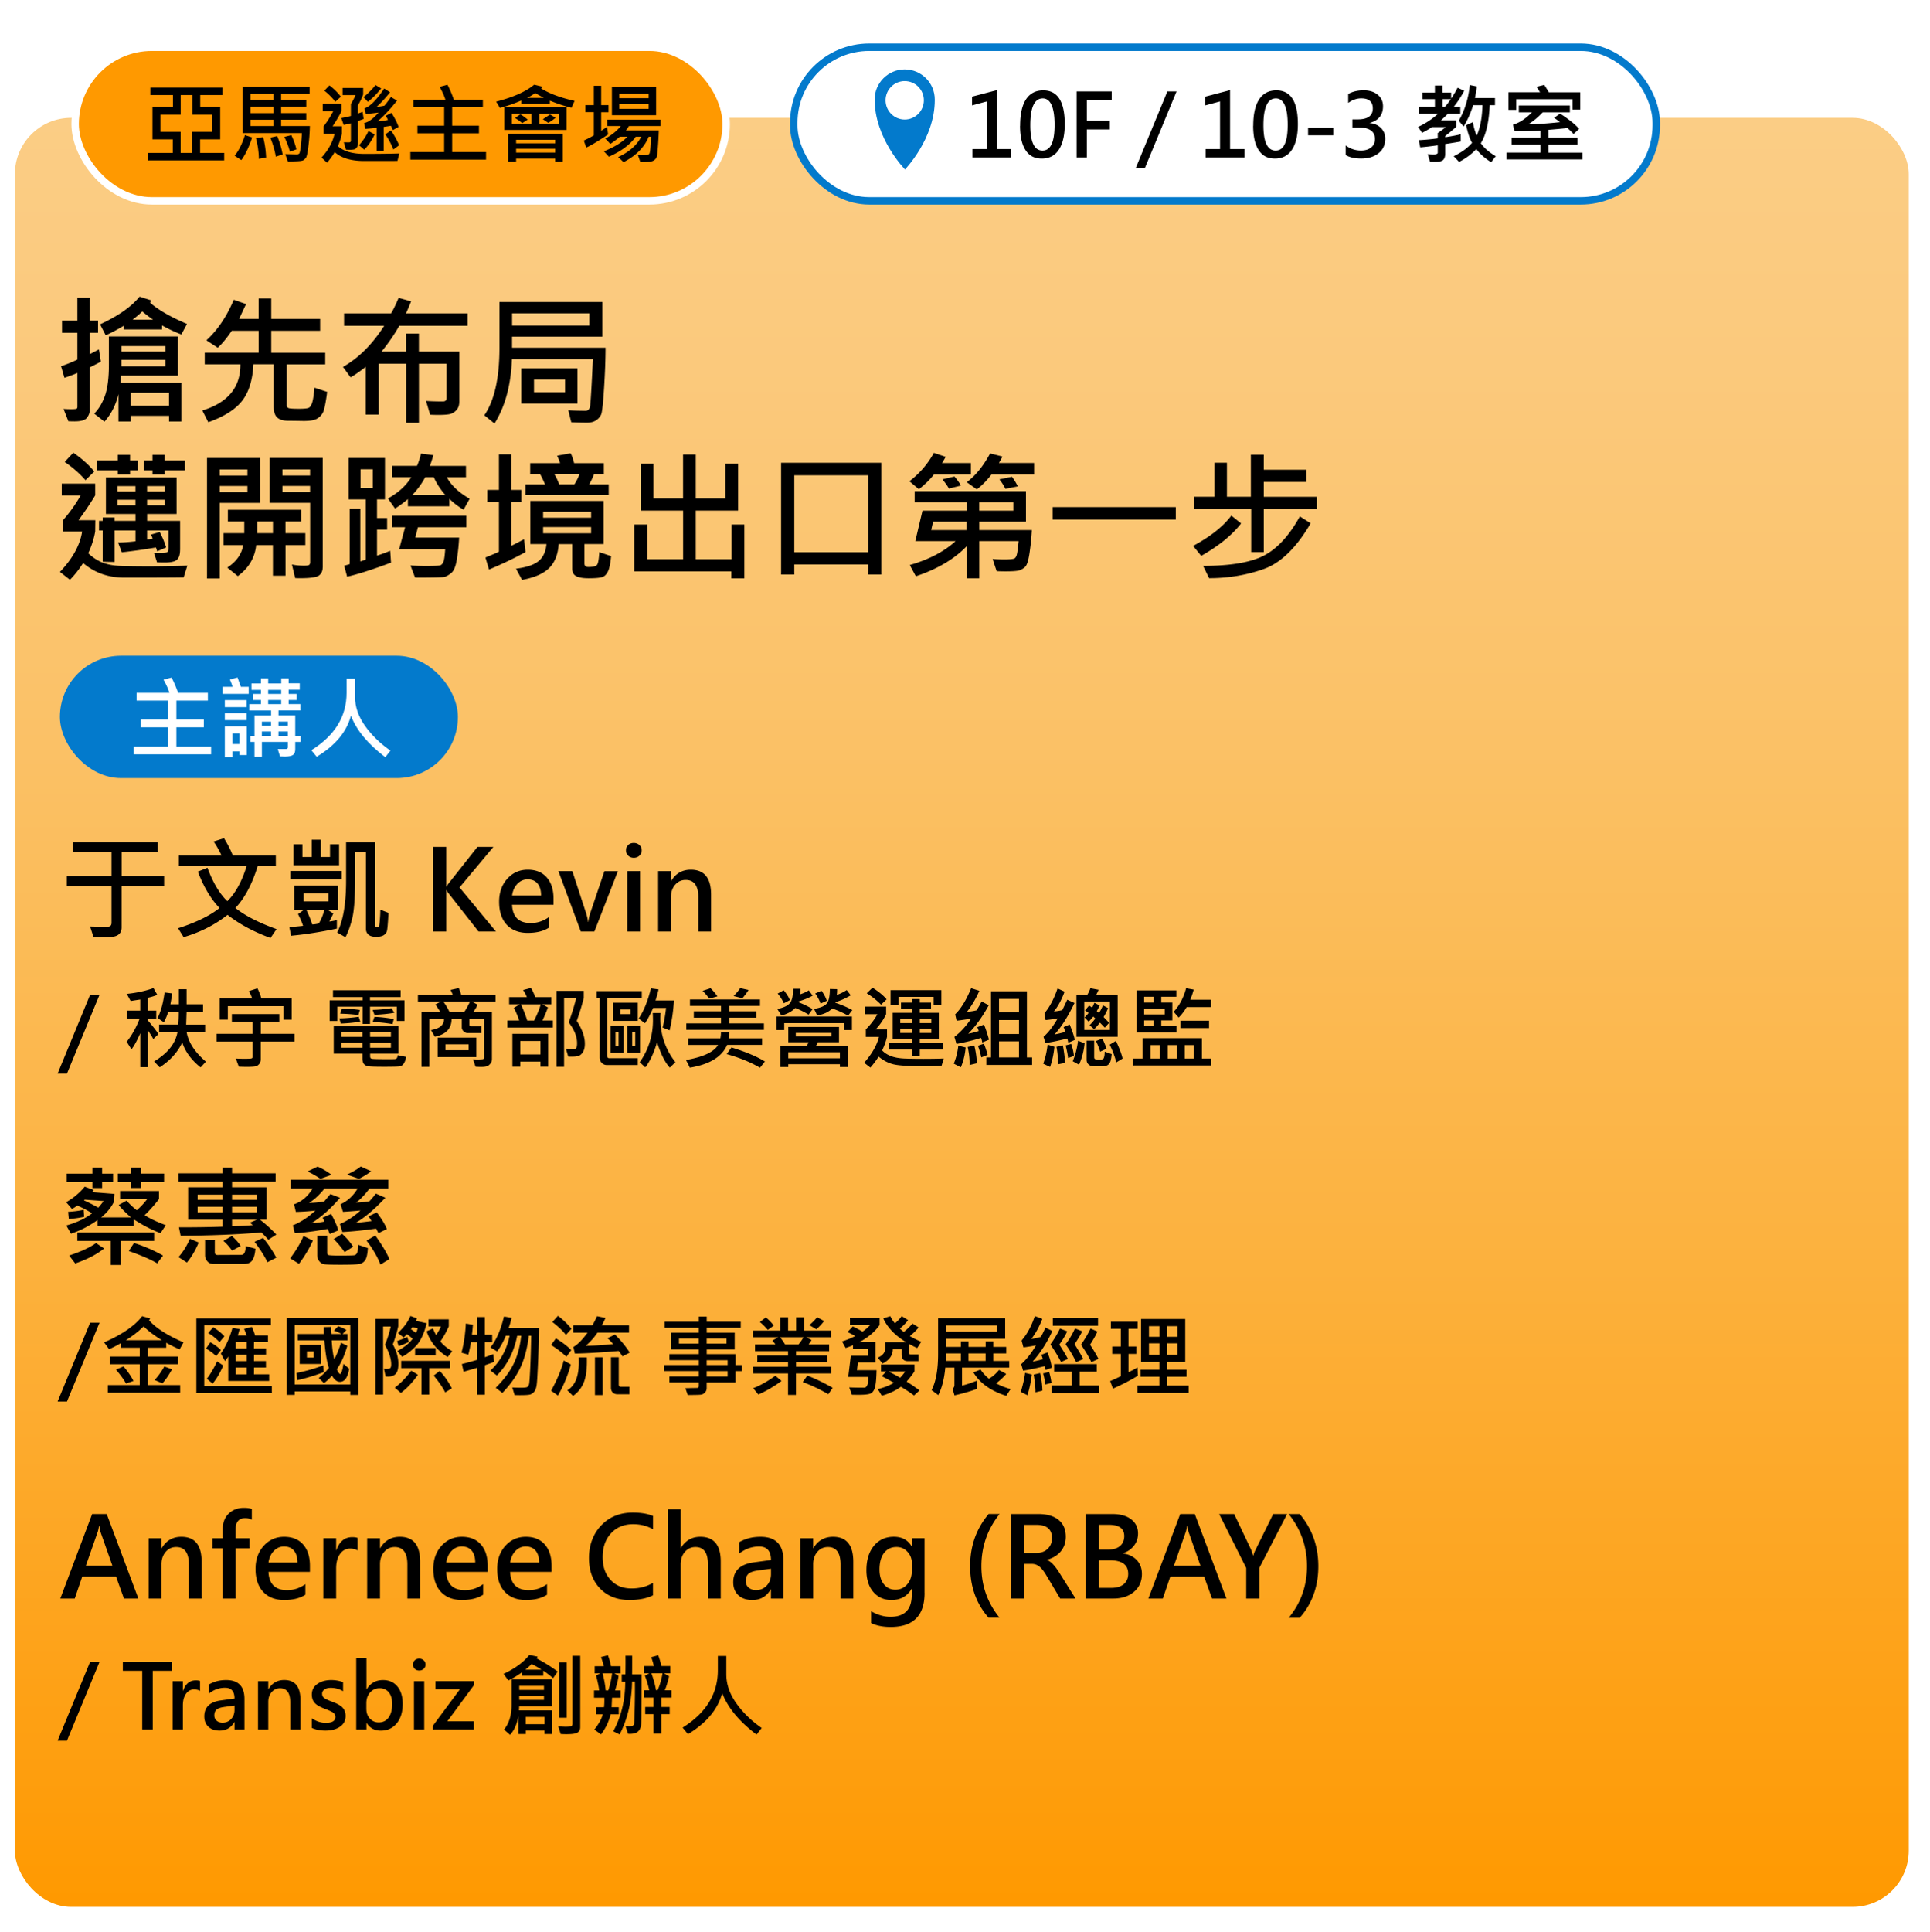
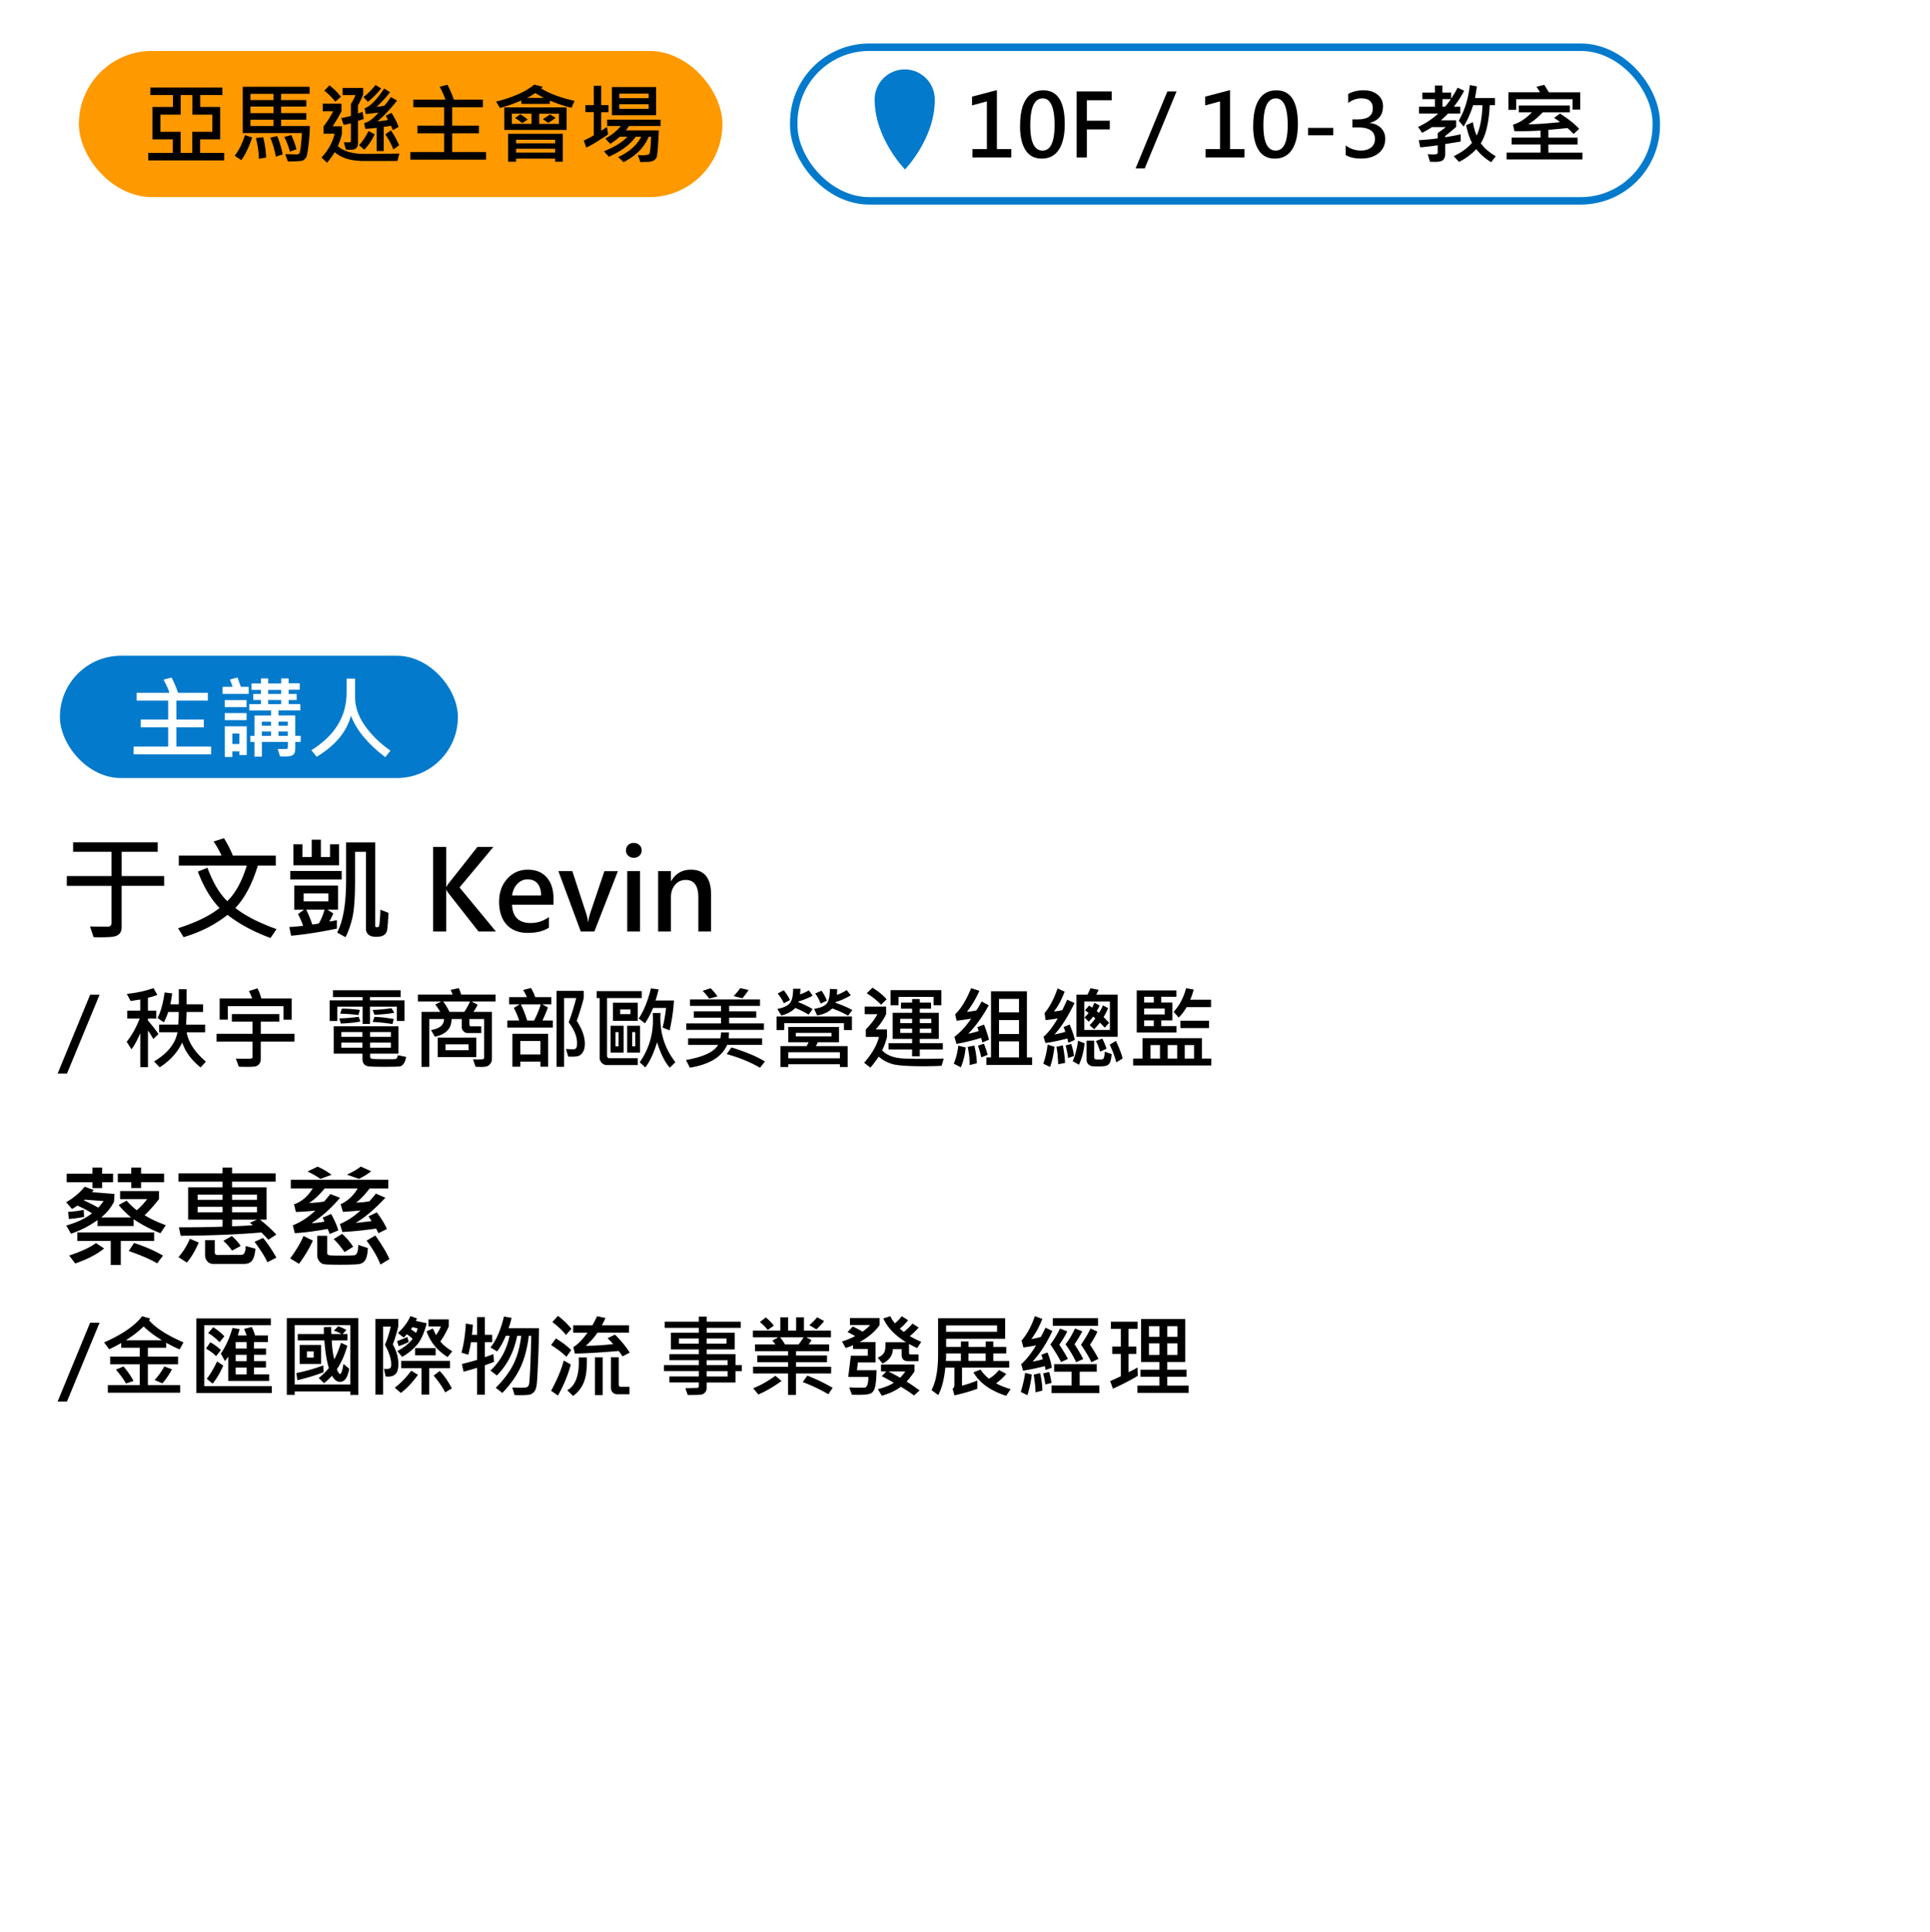
<svg xmlns="http://www.w3.org/2000/svg" id="_圖層_3" viewBox="0 0 518 518.45">
  <defs>
    <linearGradient id="_未命名漸層_331" x1="254.15" y1="27.61" x2="254.15" y2="507.68" gradientUnits="userSpaceOnUse">
      <stop offset="0" stop-color="#fbcd85" />
      <stop offset=".14" stop-color="#fbc97c" />
      <stop offset=".35" stop-color="#fbc166" />
      <stop offset=".61" stop-color="#fcb342" />
      <stop offset=".91" stop-color="#fe9f11" />
      <stop offset="1" stop-color="#f90" />
    </linearGradient>
    <filter id="drop-shadow-14" filterUnits="userSpaceOnUse">
      <feOffset dx="4" dy="4" />
      <feGaussianBlur result="blur" stdDeviation="2" />
      <feFlood flood-color="#000" flood-opacity=".4" />
      <feComposite in2="blur" operator="in" />
      <feComposite in="SourceGraphic" />
    </filter>
    <style>.cls-1{fill:#037acc}.cls-1,.cls-2,.cls-3{stroke-width:0}.cls-3{fill:#fff}</style>
  </defs>
  <g style="filter:url(#drop-shadow-14)">
-     <rect y="27.61" width="508.3" height="480.07" rx="15.1" ry="15.1" style="fill:url(#_未命名漸層_331);stroke-width:0" />
    <rect x="209.04" y="8.67" width="231.49" height="41.22" rx="20.27" ry="20.27" style="fill:#fff;stroke:#037acc;stroke-miterlimit:10;stroke-width:2px" />
    <path class="cls-2" d="M267.42 38.24h-10.43V36h3.88V23.21l-3.98 1.07v-2.35l6.67-1.75V36h3.86v2.24Zm2.37-8.51c0-3.11.53-5.47 1.59-7.08 1.06-1.61 2.6-2.41 4.62-2.41 3.85 0 5.77 3.02 5.77 9.07 0 2.96-.53 5.24-1.58 6.84s-2.58 2.4-4.57 2.4-3.38-.75-4.37-2.26c-.98-1.51-1.48-3.69-1.48-6.55Zm2.73-.1c0 4.51 1.09 6.77 3.28 6.77s3.24-2.3 3.24-6.91-1.06-7.09-3.17-7.09c-2.23 0-3.35 2.41-3.35 7.23Zm21.86-6.74h-6.68v5.5h6.16v2.34h-6.16v7.51h-2.74V20.53h9.42v2.36Zm17.4-2.36-8.54 20.65h-2.45l8.52-20.65h2.47ZM330 38.24h-10.43V36h3.88V23.21l-3.98 1.07v-2.35l6.67-1.75V36H330v2.24Zm2.36-8.51c0-3.11.53-5.47 1.59-7.08 1.06-1.61 2.6-2.41 4.62-2.41 3.85 0 5.77 3.02 5.77 9.07 0 2.96-.53 5.24-1.58 6.84s-2.58 2.4-4.57 2.4-3.38-.75-4.37-2.26c-.98-1.51-1.48-3.69-1.48-6.55Zm2.73-.1c0 4.51 1.09 6.77 3.28 6.77s3.24-2.3 3.24-6.91-1.06-7.09-3.17-7.09c-2.23 0-3.35 2.41-3.35 7.23Zm18.74 2.67h-6.75v-1.99h6.75v1.99Zm3.34 2.71c1.21.92 2.58 1.38 4.12 1.38 1.14 0 2.04-.28 2.72-.83.68-.55 1.02-1.3 1.02-2.25 0-2.08-1.52-3.12-4.55-3.12h-1.51v-2.16h1.42c2.71 0 4.06-.97 4.06-2.92 0-1.81-1.03-2.72-3.1-2.72-1.22 0-2.39.41-3.5 1.23v-2.4c1.17-.66 2.55-.99 4.14-.99s2.77.39 3.74 1.16c.97.77 1.46 1.82 1.46 3.13 0 2.33-1.18 3.81-3.54 4.45v.05c1.25.12 2.25.57 3.01 1.34.75.77 1.13 1.72 1.13 2.85 0 1.65-.6 2.95-1.79 3.9s-2.75 1.43-4.66 1.43c-1.73 0-3.12-.31-4.16-.93V35Zm31.81-14.66c-.82 1.55-1.75 2.98-2.79 4.29h1.74v1.83h-3.3c-.37.42-.99 1.02-1.88 1.81h4.08v1.75a50.8 50.8 0 0 1-2.95 2.46v.33c1.5-.23 2.89-.49 4.16-.78l.02 1.92c-.72.14-2.11.37-4.18.69v2.6c0 .72-.17 1.27-.51 1.63-.34.37-1.07.55-2.18.55-.4 0-.86-.01-1.39-.03l-.61-2.04c.68.05 1.22.07 1.62.07.72 0 1.07-.16 1.07-.47v-1.97c-2.19.3-3.76.48-4.71.54l-.38-1.92c1.81-.1 3.5-.26 5.09-.49V31.7c.81-.56 1.53-1.09 2.17-1.6h-3.73c-.53.39-1.41.9-2.64 1.54l-1.07-1.59c1.94-.89 3.75-2.08 5.41-3.58h-5.16v-1.83h4.26V22.6h-3.37v-1.76h3.37v-1.9h2.01v1.9h2.34v1.62c.79-1.17 1.37-2.15 1.73-2.93l1.76.81Zm-3.58 2.25h-2.25v2.04h.69c.4-.45.92-1.13 1.57-2.04Zm12.05 15.31-1.23 1.62c-1.65-1.02-2.98-2.2-4-3.52-1.27 1.36-2.8 2.5-4.62 3.44l-1.43-1.54c2.15-1.04 3.79-2.24 4.92-3.6-.59-.99-1.12-2.56-1.59-4.71l1.81-.83c.24 1.42.58 2.62 1.03 3.6.92-2.04 1.44-4.75 1.54-8.15h-2.5c-.62 1.99-1.47 3.9-2.55 5.74l-1.31-1.57c1.59-2.73 2.58-5.92 2.97-9.58l1.9.38c-.15 1.04-.32 2.08-.51 3.11h5.36v1.92h-1.41c-.21 4.6-1 8.01-2.39 10.21.96 1.34 2.3 2.5 4.02 3.49Zm23.26.87h-20.35v-1.83h9.11v-2.17h-7.75v-1.85h7.75v-1.9c-1.9.14-4.23.19-7 .17l-.4-1.76c1.64-.43 3.34-1.53 5.1-3.3h-3.53v-1.83h13.7v1.83h-7.28c-1.35 1.41-2.65 2.48-3.91 3.21 2.29-.02 5.14-.21 8.53-.58-.21-.21-.74-.59-1.57-1.15l1.61-1.14c2.3 1.49 4.01 2.86 5.12 4.09l-1.5 1.38a20.82 20.82 0 0 0-1.64-1.59c-1.68.18-3.39.33-5.13.47v2.1h7.84v1.85h-7.84v2.17h9.14v1.83Zm-.58-13.39h-2.06v-2.77h-15.13v2.86h-2.09v-4.73h8.48c-.37-.61-.69-1.1-.96-1.47l2.1-.51c.31.47.72 1.13 1.22 1.99h8.43v4.64Z" />
    <path class="cls-1" d="M246.89 22.71c0-4.47-3.61-8.09-8.07-8.09s-8.07 3.62-8.07 8.09c0 10.41 8.07 18.67 8.07 18.67v.17s8.07-8.26 8.07-18.67v-.17Z" />
-     <ellipse class="cls-3" cx="238.82" cy="22.91" rx="5.14" ry="5.16" />
    <rect x="16.17" y="8.67" width="174.73" height="41.22" rx="20.61" ry="20.61" style="stroke-miterlimit:10;stroke-width:2px;fill:#f90;stroke:#fff" />
    <path class="cls-2" d="M56.18 39.04h-20.4v-2.01h6.59v-3.64h-5.45V24.7h5.5v-3.2h-6.07v-2.01h19.34v2.01h-5.95v3.2h5.36v8.69h-5.39v3.64h6.46v2.01Zm-3.19-12.28h-5.35V21.5H44.5v5.26h-5.45v4.6h5.43v5.67h3.13v-5.67h5.38v-4.6Zm10.68 6.12c-.81 2.52-1.78 4.55-2.9 6.08l-1.79-1.17c1.1-1.37 2.02-3.22 2.76-5.54l1.94.63Zm15.5-3.06c-.05 1.9-.18 3.73-.41 5.48-.22 1.76-.44 2.77-.65 3.03-.21.26-.42.48-.65.64-.22.16-.8.26-1.73.3-.93.03-1.75.06-2.47.07l-.7-1.99 3.11.07c.3 0 .53-.09.67-.27.14-.18.29-.95.44-2.33s.23-2.41.23-3.11H61.15V19.29h17.96v1.88h-7.66v1.68h6.75v1.74h-6.75v1.76h6.75v1.77h-6.75v1.69h7.71Zm-9.76-6.96v-1.68h-6.19v1.68h6.19Zm0 3.5V24.6h-6.19v1.76h6.19Zm0 3.46v-1.69h-6.19v1.69h6.19Zm-1.99 8.45-1.94.35c-.02-1.78-.29-3.64-.8-5.58l1.94-.25c.46 1.71.72 3.54.8 5.48Zm4.45-.85-1.83.62c-.34-1.81-.83-3.51-1.5-5.11l1.85-.42c.64 1.5 1.13 3.14 1.47 4.92Zm3.68-1.35-1.74.63c-.42-1.55-.93-2.87-1.52-3.96l1.9-.49c.63 1.35 1.09 2.62 1.36 3.82Zm27.64 1.1-.51 2.01c-.85.02-3.83.02-8.96.02-3.51 0-6.14-.8-7.89-2.39-.59 1.01-1.28 1.96-2.06 2.84l-1.48-1.38c1.82-1.97 2.99-4.1 3.51-6.39h-2.95v-1.99c.9-1.14 1.76-2.48 2.57-4.02h-2.79v-2.05h5.02v2.05a42.31 42.31 0 0 1-2.39 4.02h2.5v1.99c-.18.94-.53 2.05-1.07 3.33 1.52 1.39 3.89 2.08 7.13 2.08 3.68 0 6.8-.04 9.36-.11ZM87.5 21.95l-1.52 1.35c-.76-1.04-1.74-2.04-2.93-2.97l1.36-1.43c1.17.89 2.2 1.91 3.09 3.05Zm6.12 5.95c-.34.14-.85.32-1.54.54v6.06c0 .39-.09.72-.27.99-.18.27-.38.46-.62.55-.23.1-.73.15-1.5.15-.32 0-.6-.02-.85-.05l-.56-1.97c.22.02.7.02 1.45.02.3 0 .45-.17.45-.51v-4.6c-.63.18-1.28.32-1.94.42l-.64-1.83c.93-.16 1.79-.35 2.58-.56v-3.2c.54-.89.95-1.69 1.23-2.39h-3.46V19.6h5.52v1.73c-.32.91-.79 1.89-1.4 2.95v2.16c.4-.11.82-.26 1.23-.45l.31 1.9Zm2.93 4.14c-.65 1.46-1.57 2.83-2.77 4.13l-1.41-1.2c1.07-1.22 1.91-2.49 2.53-3.82l1.65.89Zm1.75-12.31c-1.23 1.52-2.41 2.71-3.56 3.58l-1.19-1.26c1.07-.82 2.15-1.89 3.25-3.24l1.5.91Zm4.66 10.32-1.54.87c-.09-.32-.26-.71-.51-1.17-.93.15-1.57.25-1.92.3v6.48h-1.9v-6.22c-1.07.12-2.08.21-3.04.27l-.31-1.59c1.11-.17 2.39-1.1 3.86-2.79-1.51.2-2.66.32-3.44.38l-.31-1.52c1.48-.49 3.24-2.26 5.27-5.32l1.57 1.01a33.83 33.83 0 0 1-3.6 3.91c.61-.04 1.3-.14 2.08-.3.63-.75 1.21-1.53 1.74-2.32l1.66.94c-1.96 2.47-3.72 4.33-5.27 5.59 1.4-.15 2.34-.28 2.81-.38-.09-.3-.29-.68-.58-1.12l1.54-.8c.94 1.51 1.57 2.77 1.9 3.77Zm.16 4.92-1.54 1.15c-.42-1.17-1.14-2.53-2.15-4.08l1.5-1.05c.9 1.31 1.63 2.64 2.2 3.98Zm23.33 3.86h-20.31v-2.04h9.07v-5.03h-7.17v-2.04h7.17v-4.95h-8.27v-2.04h8.6c-.3-.98-.81-2.13-1.54-3.44l2.1-.56c.66 1.27 1.22 2.6 1.7 4h7.8v2.04h-8.24v4.95h7.19v2.04h-7.19v5.03h9.09v2.04Zm23.76-15.76-.82 1.85c-1.91-.47-3.85-1.11-5.81-1.92v.87h-7.65v-.92c-1.81.8-3.72 1.47-5.74 2.01l-1.03-1.69c4.61-1.19 8.01-2.71 10.21-4.56l2.29.56c-.16.2-.3.35-.42.45 2.17 1.37 5.16 2.49 8.98 3.35Zm-2.14 7.8h-16.71v-6.05h16.71v6.05Zm-1.01 8.52H145v-.83h-10.48v.83h-2.14V31.9h14.68v7.49Zm-8.4-10.15V26.5h-5.27v2.74h5.27Zm-1.03-1.15-1.47.94c-.56-.47-1.21-.93-1.94-1.38l1.45-.98c.48.27 1.14.74 1.97 1.43Zm7.37 6.37v-.96h-10.48v.96H145Zm0 2.48v-1.03h-10.48v1.03H145Zm-3.06-14.68c-1.26-.7-2.02-1.14-2.3-1.3-.64.48-1.37.92-2.19 1.3h4.49Zm4.07 6.99v-2.74h-5.29v2.74h5.29Zm-.89-1.65c-.52.43-1.17.89-1.97 1.36l-1.45-.98c.91-.58 1.55-1 1.92-1.27l1.5.89Zm14.2-1.49h-1.97v4.96c.29-.16.81-.5 1.55-1.01l.32 2.01c-2.75 1.84-4.71 3.02-5.88 3.52l-.65-1.88c1.23-.57 2.13-1.04 2.69-1.41v-6.21h-2.26v-1.88h2.26v-5.19h1.97v5.19h1.97v1.88Zm13.96 3.7h-8.47c-.34.53-.62.92-.82 1.17h8.83c-.06 1.71-.15 3.27-.26 4.69-.11 1.42-.22 2.26-.33 2.52-.11.26-.29.5-.54.71-.25.21-.59.36-1.02.45-.43.09-1.37.13-2.81.13l-.65-1.88c.42.03.85.05 1.28.05.98 0 1.57-.12 1.78-.38.21-.26.37-1.79.47-4.58h-.63c-1.17 2.84-3.42 5.11-6.75 6.81l-1.45-1.36c2.96-1.36 5.02-3.18 6.2-5.45h-1.48c-1.48 2.09-3.88 3.88-7.2 5.36l-1.34-1.45c2.92-1.19 5.01-2.49 6.28-3.91h-2.01c-.91.78-1.77 1.42-2.56 1.92l-1.33-1.43c1.75-.97 3.13-2.09 4.16-3.37h-3.67V28.1h14.33v1.71Zm-1.19-2.9h-11.86v-7.55h11.86v7.55Zm-1.99-4.57v-1.21h-7.88v1.21h7.88Zm0 2.86v-1.23h-7.88v1.23h7.88Z" />
  </g>
-   <path class="cls-2" d="M27.09 97.04c-1.46.77-2.47 1.29-3.04 1.56v11.71c0 .53-.23 1.13-.7 1.78s-1.59.98-3.37.98c-.41 0-.95-.01-1.63-.04l-1.3-3.3c.72.05 1.39.07 2 .07.85 0 1.35-.04 1.5-.13s.22-.25.22-.48v-9.11c-.93.4-2.08.83-3.47 1.3l-.91-3.12c1.4-.46 2.86-1.05 4.38-1.76v-7.18h-4.12v-3.27h4.12v-6.12h3.27v6.12h2.28v3.27h-2.28v5.75l2.5-1.3.54 3.27Zm21.58 16.07h-3.3v-1.52h-10.3v1.52H31.8v-7.37c-.73 2.97-1.99 5.44-3.77 7.4l-2.75-2.15c1.25-1.26 2.22-2.89 2.91-4.87.69-1.99 1.04-4.77 1.04-8.36v-7.48h18.52v10.52H32.42c0 .64-.04 1.29-.11 1.93h16.35v10.37Zm1.52-26.18-1.52 2.82c-1.77-.67-3.49-1.48-5.18-2.43v1.09h-10.3v-.98c-1.88 1.13-3.49 1.97-4.82 2.54l-1.52-2.93c4.89-2.26 8.42-4.74 10.61-7.44l3.19 1.02c-.09.17-.22.36-.39.58 2.13 1.9 5.44 3.82 9.93 5.73Zm-5.79 7.42v-1.48H32.6v1.48h11.8Zm0 3.95v-1.73H32.6v1.73h11.8Zm.96 10.59v-3.49h-10.3v3.49h10.3Zm-4.27-23.1c-.68-.46-1.65-1.19-2.91-2.21-.72.71-1.58 1.44-2.6 2.21h5.51Zm46.72 19.37c-.38 2.87-.74 4.67-1.08 5.41s-.88 1.33-1.63 1.77c-.75.45-2.04.65-3.85.62-1.81-.03-3.11-.05-3.89-.05-1.31 0-2.29-.28-2.94-.85s-.97-1.61-.97-3.14V97.75h-5.44c-.21 4.24-1.23 7.52-3.06 9.84-1.83 2.32-4.85 4.22-9.05 5.71l-1.6-3.15c6.87-2.1 10.27-6.23 10.22-12.39h-9.57v-3.12h14.47v-5.88H62.2c-1.41 2.07-2.67 3.58-3.77 4.55l-3.04-2c2.98-2.71 5.43-6.33 7.35-10.87l3.3 1.15-1.87 3.99h5.25v-5.51h3.38v5.51h13.12v3.19H72.8v5.88h14.49v3.12H76.96v10.98c0 .37.16.62.48.75.32.13 1.26.19 2.82.19 1.39 0 2.26-.09 2.62-.27.36-.18.66-.64.9-1.37.24-.74.45-2.08.62-4.02l3.41 1.13Zm37.66-17.74h-18.31c-1.25 2.24-2.83 4.55-4.75 6.92h6.61v-4.82h3.41v4.82h10.84v13.42c0 .92-.23 1.65-.7 2.2-.46.55-1.01.92-1.62 1.1-.62.19-1.73.28-3.34.28-.74 0-1.47-.02-2.17-.06l-1.09-3.69c1.3.09 2.81.13 4.53.13.66 0 .98-.3.98-.89v-9.22h-7.42v15.85h-3.41V97.61h-7.37v13.64h-3.51v-12.8c-1.73 1.34-3.09 2.27-4.06 2.8l-2.04-2.8c4.21-2.38 7.89-6.05 11.06-11.02H92.35v-3.34h12.62c.57-.94 1.24-2.33 2.02-4.16l3.34.93c-.42 1.11-.88 2.19-1.37 3.23h16.53v3.34Zm37.05 5.89c0 3.03-.13 6.62-.39 10.77-.26 4.15-.52 6.53-.79 7.15-.27.62-.72 1.14-1.35 1.56-.64.42-1.44.63-2.42.63-1.48 0-2.9-.04-4.25-.11l-.8-3.23c1.32.1 2.87.15 4.64.15.67 0 1.07-.42 1.22-1.27.14-.85.39-5.04.75-12.57H137.4c-.27 6.96-1.83 12.72-4.68 17.26l-2.73-2.21c2.71-3.98 4.06-10.01 4.06-18.09v-12.3h27.63v9.31h-24.25v2.95h25.09Zm-4.34-5.96v-3.27h-20.74v3.27h20.74Zm-3.19 20.93h-15.08v-9.46h15.08v9.46Zm-3.34-3.04v-3.41h-8.33v3.41h8.33ZM50.27 151.8l-.98 3.12c-2 .05-7.31.07-15.92.07-4.32 0-8-1.31-11.06-3.92-1.11 1.74-2.29 3.24-3.54 4.49l-2.69-2.1c3.41-3.59 5.4-7.19 5.96-10.82h-5.08v-3.12c1.69-1.92 3.27-4.11 4.71-6.59h-5.1v-3.15h8.98v3.15a84.693 84.693 0 0 1-4.49 6.66h4.53l-.04 3.04c-.35 1.95-.97 3.89-1.87 5.81 1.1 1.06 2.32 1.88 3.66 2.44 1.34.56 2.97.88 4.91.96 1.94.08 4.46.12 7.56.12s6.52-.06 10.48-.19ZM25.3 126.53l-2.36 2.32c-1.6-1.82-3.46-3.45-5.58-4.9l2.32-2.47c2.34 1.62 4.21 3.3 5.62 5.05Zm11.71-.3h-2.1v1.06h-3.3v-1.06H26.1v-2.65h5.51v-1.52h3.3v1.52h2.1v2.65Zm11.32 21.32c0 1.25-.28 2.12-.83 2.63-.55.5-1.64.75-3.27.75-.5 0-1.19-.01-2.08-.04l-.83-2.54c1.97.05 3.11 0 3.43-.14.32-.14.48-.44.48-.88v-4.99h-5.75v2.39c.45 0 .94-.06 1.48-.19-.05-.23-.2-.6-.45-1.09l2.36-.69c.78 1.51 1.35 2.89 1.71 4.14l-2.39 1.02c-.1-.32-.22-.66-.35-1.02-2.96.51-6.01.94-9.15 1.3l-1-2.63c1.34 0 2.89-.11 4.68-.33v-2.89h-5.62v8.44l-3.19-.07v-8.37h-.98v-2.58h.98v-.91h3.19v.91h5.62v-1.86h-7.94v-9.78h18.96v9.78h-7.9v1.86h8.85v7.79Zm-11.97-15.66v-1.45h-4.82v1.45h4.82Zm0 3.69v-1.48h-4.82v1.48h4.82Zm13.27-9.35h-5.47v1.06h-3.23v-1.06h-2.25v-2.65h2.25v-1.52h3.23v1.52h5.47v2.65Zm-5.36 5.66v-1.45h-4.79v1.45h4.79Zm0 3.69v-1.48h-4.79v1.48h4.79Zm25.57-.64H58.97v20.28h-3.41V122.9h14.29v12.04Zm-3.43-7.33v-1.63h-7.44v1.63h7.44Zm0 4.43v-1.63h-7.44v1.63h7.44Zm15.55 14.21h-5.33v8.22h-3.38v-8.22h-4.49c-.36 3.39-2 6.17-4.94 8.33L61 152.3c2.46-1.62 3.88-3.64 4.27-6.05h-5.29v-3.19h5.58v-3.12h-4.4v-3.15h19.69v3.15h-4.23v3.12h5.33v3.19Zm-8.7-3.19v-3.12h-4.21v3.12h4.21Zm13.34 9.24c0 .85-.3 1.54-.91 2.06-.61.52-2.31.78-5.1.78-.52 0-.98-.01-1.37-.04l-.87-3.64c.92.21 2 .32 3.27.32.68 0 1.12-.06 1.32-.19.2-.12.3-.38.3-.78v-15.88H72.37v-12.04h14.25v29.41Zm-3.38-24.7v-1.63H75.8v1.63h7.42Zm0 4.43v-1.63H75.8v1.63h7.42Zm21.73 18.94c-5.02 1.87-8.95 3.12-11.78 3.77l-.8-2.97c.42-.09.92-.22 1.48-.41V136.5h2.86v14.14c.79-.25 1.27-.41 1.45-.5V134h-4.6v-11.1h9.76V134h-2.13v5.01h2.71v3.12h-2.71v6.96c1.19-.38 2.37-.82 3.54-1.3l.22 3.19Zm-4.9-20.02v-5.03h-3.27v5.03h3.27Zm26 2.88-1.63 2.93c-1.37-.79-2.65-1.77-3.84-2.93v2.02h-11.1v-1.93c-1.29 1.08-2.44 1.92-3.45 2.54l-1.91-2.71c2.76-1.51 4.85-3.41 6.27-5.7h-5.12v-3.04h6.64c.36-.74.72-1.84 1.09-3.3l3.32.43c-.33 1.09-.64 2.05-.93 2.88h9.67v3.04h-5.14c1.15 2.15 3.19 4.08 6.12 5.77Zm-.91 7.64h-12.97l-.72 2.78h11.78c-.12 2.2-.34 4.2-.64 5.99s-.81 2.98-1.51 3.54-1.32.91-1.84 1.03-3.13.18-7.83.18l-1.24-3.27c1.31.09 2.68.13 4.12.13 2.15 0 3.41-.05 3.79-.14s.67-.39.9-.9c.23-.51.4-1.66.51-3.45h-12.36l1.6-5.9h-3.49v-3.08h19.91v3.08Zm-5.62-8.63c-1.41-1.66-2.44-3.25-3.08-4.79h-2.32c-.83 1.61-1.99 3.2-3.47 4.79h8.87Zm21.54 15.29c-3.09 1.68-6.36 3.25-9.82 4.69l-.95-3.23c1.65-.66 2.85-1.18 3.62-1.56v-13.32h-3.12v-3.25h3.12v-9.54h3.3v9.54h2.73v3.25h-2.73v11.76c1.16-.58 2.31-1.18 3.45-1.78l.39 3.43Zm22.95 1.09c-.16 1.81-.41 3.11-.76 3.92-.35.8-.8 1.34-1.37 1.61-.57.27-1.87.41-3.9.41-1.52 0-2.63-.19-3.34-.57-.71-.38-1.06-1.05-1.06-2.03v-6.57h-3.64c-.16 2.67-.97 4.78-2.44 6.32s-3.92 2.64-7.38 3.29l-1.63-3.01c2.86-.36 4.89-1.05 6.1-2.07 1.21-1.02 1.9-2.53 2.08-4.54h-4.34v-11.56h19.69v11.56h-5.16v5.2c0 .64.34.96 1.02.96 1.25 0 2.03-.18 2.34-.55.31-.36.52-1.51.63-3.44l3.15 1.06Zm-.65-16.42h-22.34V130h5.27c-.45-1.08-.88-1.99-1.32-2.75h-2.67v-2.97h8.02c-.16-.56-.43-1.22-.8-2l3.62-.65c.3.47.61 1.35.95 2.65h7.98v2.97h-2.65c-.32.87-.75 1.78-1.3 2.75h5.25v2.8Zm-4.71 6.12v-1.6h-12.88v1.6h12.88Zm0 4.17v-1.67h-12.88v1.67h12.88Zm-3.12-15.85h-6.74c.45.72.88 1.63 1.3 2.75h4.06c.58-.9 1.04-1.82 1.37-2.75Zm44.27 27.94h-3.51v-1.86h-26.07v-12.58h3.47v9.31h9.65v-13.03h-11.36v-12.58h3.41v9.3h7.94v-11.78h3.41v11.78h7.94v-9.3h3.43v12.58h-11.37v13.03h9.61v-9.31h3.43v14.44Zm36.74-1.02h-3.49v-2.69h-19.87v2.69h-3.54v-29.98h26.9v29.98Zm-3.49-5.99v-20.63h-19.87v20.63h19.87Zm27.52-20.88h-9.89c-1.01 1.32-2.37 2.65-4.06 3.99l-2.54-2.15c2.71-2.05 4.9-4.59 6.57-7.61l3.15 1.06c-.3.59-.62 1.15-.98 1.67h7.76v3.04Zm16.37 14.94c-.07 1.71-.27 3.66-.58 5.87s-.73 3.55-1.24 4.02c-.51.47-1.07.79-1.67.95-.6.16-1.83.24-3.7.24-.82 0-1.57-.02-2.26-.06l-1.09-3.27c.94.09 1.99.13 3.15.13 1.48 0 2.39-.09 2.71-.27.32-.18.55-.58.69-1.22.14-.63.28-1.77.45-3.43h-10.58v9.98h-3.41v-8.57c-3.29 3.41-7.82 6.09-13.6 8.02l-1.63-3.01c5.12-1.47 9.22-3.61 12.3-6.42h-10.82l1.93-8.16h11.82v-2.28h-13.92v-2.97h29.87v8.2h-12.54v2.25h14.14Zm-17.55 0v-2.25h-8.96l-.5 2.25h9.46Zm-1.48-11.93-3.23.8c-.3-.59-.88-1.42-1.74-2.47l3.23-.76c.78.92 1.36 1.73 1.74 2.43Zm19.65-3.01h-11.43c-1.22 1.6-2.54 2.94-3.95 4.03l-2.71-1.93c2.33-1.72 4.42-4.29 6.27-7.72l3.3.83c-.14.37-.45.95-.95 1.74h9.46v3.04Zm-5.58 9.74v-2.28h-9.17v2.28h9.17Zm1.17-6.51-3.3.65c-.51-.99-1.05-1.84-1.63-2.54l3.38-.69c.64.85 1.16 1.71 1.56 2.58Zm42.43 8.91h-33.06v-3.36h33.06v3.36Zm17.52 1.02c-2.42 3.13-5.99 6.03-10.71 8.7l-2.17-2.67c4.66-2.51 8.08-5.22 10.26-8.13l2.62 2.1Zm20.34-3.88h-14.25v11.56h-3.38v-11.56h-15.29v-3.27h5.4v-9.13h3.38v9.13h6.42v-11.28h3.47v4.03h11.43v3.27h-11.43v3.99h14.25v3.27Zm-1.67 3.84c-3.81 6.54-8.01 10.64-12.59 12.27s-9.47 2.46-14.67 2.46l-1.6-3.3c7.41 0 12.89-.94 16.44-2.83 3.55-1.89 6.72-5.37 9.52-10.44l2.89 1.84ZM37.14 428.95h-3.87l-2.12-5.9h-9.08l-2.02 5.9h-3.87l8.55-22.69h3.91l8.5 22.69Zm-6.97-8.82-3.16-8.95c-.12-.32-.23-.89-.35-1.71h-.1c-.09.67-.21 1.24-.37 1.68l-3.15 8.98h7.13Zm23.95 8.82h-3.43v-9.16c0-3.12-1.13-4.67-3.4-4.67-1.14 0-2.09.43-2.83 1.3s-1.12 1.96-1.12 3.29v9.24H39.9v-16.2h3.44v2.65h.07c1.2-2.02 2.96-3.03 5.27-3.03 3.62 0 5.43 2.23 5.43 6.68v9.9Zm13.47-21.17c-.58-.27-1.17-.41-1.77-.41-1.74 0-2.61 1.05-2.61 3.15v2.23h3.75v2.72h-3.75v13.48h-3.43v-13.48h-2.75v-2.72h2.75v-2.4c0-1.77.53-3.17 1.6-4.2s2.43-1.55 4.09-1.55c.86 0 1.57.1 2.12.29v2.89Zm15.59 13.99H72.05c.15 3.27 1.81 4.91 5 4.91 1.8 0 3.43-.54 4.91-1.61v2.84c-1.45.95-3.34 1.42-5.7 1.42s-4.28-.73-5.64-2.2-2.04-3.52-2.04-6.15c0-2.5.73-4.56 2.19-6.18s3.29-2.43 5.49-2.43 3.89.69 5.1 2.07 1.82 3.28 1.82 5.71v1.63Zm-3.34-2.5c0-1.39-.33-2.45-.95-3.19s-1.51-1.11-2.67-1.11c-1.04 0-1.95.39-2.72 1.18s-1.25 1.83-1.44 3.13h7.78Zm16.13-3.24c-.51-.33-1.18-.5-2.02-.5-1.11 0-2.01.49-2.7 1.46s-1.03 2.27-1.03 3.88v8.07h-3.44v-16.2h3.44v3.22h.07c.8-2.33 2.22-3.5 4.25-3.5.61 0 1.08.07 1.44.21v3.35Zm16.8 12.92h-3.43v-9.16c0-3.12-1.13-4.67-3.4-4.67-1.14 0-2.09.43-2.83 1.3s-1.12 1.96-1.12 3.29v9.24h-3.44v-16.2h3.44v2.65h.07c1.2-2.02 2.96-3.03 5.27-3.03 3.62 0 5.43 2.23 5.43 6.68v9.9Zm18.12-7.18h-11.13c.15 3.27 1.81 4.91 5 4.91 1.8 0 3.43-.54 4.91-1.61v2.84c-1.45.95-3.34 1.42-5.7 1.42s-4.28-.73-5.64-2.2-2.04-3.52-2.04-6.15c0-2.5.73-4.56 2.19-6.18s3.29-2.43 5.49-2.43 3.89.69 5.1 2.07 1.82 3.28 1.82 5.71v1.63Zm-3.34-2.5c0-1.39-.33-2.45-.95-3.19s-1.51-1.11-2.67-1.11c-1.04 0-1.95.39-2.72 1.18s-1.25 1.83-1.44 3.13h7.78Zm20.49 2.5h-11.13c.15 3.27 1.81 4.91 5 4.91 1.8 0 3.43-.54 4.91-1.61v2.84c-1.45.95-3.34 1.42-5.7 1.42s-4.28-.73-5.64-2.2-2.04-3.52-2.04-6.15c0-2.5.73-4.56 2.19-6.18s3.29-2.43 5.49-2.43 3.89.69 5.1 2.07 1.82 3.28 1.82 5.71v1.63Zm-3.34-2.5c0-1.39-.33-2.45-.95-3.19s-1.51-1.11-2.67-1.11c-1.04 0-1.95.39-2.72 1.18s-1.25 1.83-1.44 3.13h7.78Zm30.57 8.79c-1.68.85-3.79 1.27-6.34 1.27-3.28 0-5.91-1.03-7.89-3.1s-2.97-4.79-2.97-8.18 1.1-6.45 3.29-8.74 5.02-3.44 8.47-3.44c2.18 0 3.99.3 5.43.91v3.56c-1.6-.9-3.37-1.35-5.32-1.35-2.47 0-4.45.81-5.95 2.44s-2.24 3.75-2.24 6.38.7 4.54 2.1 6.09 3.28 2.33 5.63 2.33c2.19 0 4.11-.5 5.77-1.51v3.33Zm18.17.89H190v-9.29c0-3.03-1.12-4.54-3.35-4.54-1.13 0-2.08.43-2.83 1.3s-1.13 1.98-1.13 3.33v9.2h-3.44v-23.98h3.44v10.37h.07c1.23-1.98 2.96-2.97 5.2-2.97 3.65 0 5.48 2.21 5.48 6.62v9.96Zm4.95-15.12c1.65-.98 3.56-1.46 5.73-1.46 4.09 0 6.14 2.11 6.14 6.34v10.24h-3.34v-2.46h-.07c-1.1 1.89-2.74 2.84-4.92 2.84-1.59 0-2.84-.43-3.76-1.29s-1.37-2.02-1.37-3.47c0-3.05 1.81-4.82 5.43-5.33l4.7-.64c0-2.41-1.06-3.62-3.18-3.62-1.94 0-3.73.63-5.36 1.89v-3.03Zm4.97 7.59c-1.17.16-2 .45-2.48.89s-.73 1.08-.73 1.93c0 .71.26 1.3.78 1.75s1.18.68 1.99.68c1.15 0 2.11-.41 2.87-1.22s1.14-1.84 1.14-3.08v-1.44l-3.57.48Zm25.67 7.53h-3.43v-9.16c0-3.12-1.13-4.67-3.4-4.67-1.14 0-2.09.43-2.83 1.3s-1.12 1.96-1.12 3.29v9.24h-3.44v-16.2h3.44v2.65h.07c1.2-2.02 2.96-3.03 5.27-3.03 3.62 0 5.43 2.23 5.43 6.68v9.9Zm19.12-1.5c0 6.07-3.04 9.11-9.11 9.11-2.06 0-3.81-.35-5.24-1.05v-3.16c1.78 1 3.5 1.49 5.17 1.49 3.83 0 5.74-1.96 5.74-5.87v-1.61h-.06c-1.19 1.98-2.98 2.97-5.38 2.97-2.03 0-3.66-.73-4.89-2.18s-1.84-3.39-1.84-5.81c0-2.73.67-4.91 2.01-6.54s3.13-2.44 5.37-2.44c2.12 0 3.69.83 4.72 2.5h.06v-2.12h3.44v14.71Zm-3.41-8c0-1.2-.4-2.22-1.19-3.07s-1.77-1.27-2.93-1.27c-1.42 0-2.53.53-3.35 1.6s-1.22 2.55-1.22 4.45c0 1.64.39 2.95 1.17 3.93s1.81 1.47 3.09 1.47 2.36-.48 3.19-1.45 1.24-2.19 1.24-3.66v-2.01Zm20.61 14.65c-3.31-3.74-4.97-8.35-4.97-13.83s1.66-10.08 4.97-14.02h2.94c-3.26 4.08-4.89 8.75-4.89 14s1.63 9.84 4.89 13.84h-2.94Zm23.32-5.15h-4.12l-3.69-6.18c-.72-1.21-1.38-2.04-1.97-2.48s-1.27-.66-2.03-.66h-1.9v9.32h-3.52v-22.69h7.22c2.35 0 4.17.53 5.46 1.59s1.93 2.56 1.93 4.5c0 1.52-.44 2.83-1.33 3.91s-2.13 1.84-3.72 2.27v.06c1.02.35 2.15 1.54 3.41 3.57l4.26 6.78Zm-13.71-19.79v7.56h3.12c1.3 0 2.34-.38 3.11-1.13s1.16-1.71 1.16-2.87c0-2.37-1.41-3.56-4.22-3.56h-3.18Zm16.48 19.79v-22.69h7.09c2.14 0 3.83.47 5.06 1.42s1.85 2.22 1.85 3.82c0 1.25-.38 2.35-1.13 3.3s-1.74 1.61-2.97 1.99v.06c1.54.18 2.79.76 3.73 1.74s1.41 2.24 1.41 3.75c0 1.97-.71 3.57-2.12 4.78s-3.27 1.82-5.59 1.82h-7.34Zm3.52-19.8v6.64h2.55c1.34 0 2.38-.32 3.12-.97s1.11-1.53 1.11-2.65c0-2.01-1.38-3.02-4.13-3.02h-2.65Zm0 9.54v7.38h3.31c1.44 0 2.55-.33 3.34-1s1.19-1.59 1.19-2.77c0-2.41-1.63-3.62-4.88-3.62h-2.96Zm34.21 10.26h-3.87l-2.12-5.9h-9.08l-2.02 5.9h-3.87l8.55-22.69h3.91l8.5 22.69Zm-6.97-8.82-3.16-8.95c-.12-.32-.23-.89-.35-1.71h-.1c-.09.67-.21 1.24-.37 1.68l-3.15 8.98h7.13Zm23.25-13.87-7.44 14.41v8.28h-3.53v-8.2l-7.27-14.49h4.03l4.57 9.62s.18.53.54 1.55h.04c.12-.51.31-1.02.57-1.52l4.75-9.65h3.74Zm.43 27.84c3.27-3.98 4.91-8.6 4.91-13.84s-1.64-9.9-4.92-14h2.96c3.33 3.95 5 8.62 5 14.02s-1.67 10.08-5.01 13.83h-2.93ZM26.72 445.92l-8.75 21.16h-2.51l8.73-21.16h2.53Zm19.48 2.41h-5.21v15.74h-2.82v-15.74h-5.2v-2.41h13.24v2.41Zm7.49 5.4c-.41-.27-.95-.4-1.62-.4-.89 0-1.61.39-2.16 1.17s-.83 1.82-.83 3.11v6.46h-2.75v-12.96h2.75v2.58h.06c.64-1.87 1.77-2.8 3.4-2.8.48 0 .87.05 1.15.16v2.68Zm2.43-1.75c1.32-.78 2.85-1.17 4.58-1.17 3.27 0 4.91 1.69 4.91 5.07v8.19h-2.67v-1.97h-.06c-.88 1.52-2.2 2.27-3.94 2.27-1.27 0-2.28-.34-3.01-1.03s-1.1-1.61-1.1-2.78c0-2.44 1.45-3.86 4.35-4.27l3.76-.52c0-1.93-.85-2.89-2.54-2.89-1.55 0-2.98.5-4.29 1.51v-2.43Zm3.97 6.07c-.94.12-1.6.36-1.99.71s-.58.87-.58 1.55c0 .57.21 1.04.62 1.4s.95.54 1.59.54c.92 0 1.69-.33 2.3-.98s.91-1.47.91-2.47v-1.15l-2.86.39Zm20.54 6.02h-2.74v-7.32c0-2.49-.91-3.74-2.72-3.74-.91 0-1.67.35-2.27 1.04s-.9 1.57-.9 2.63v7.39h-2.75v-12.96H72v2.12h.06c.96-1.62 2.37-2.43 4.22-2.43 2.9 0 4.35 1.78 4.35 5.34v7.92Zm3.04-3.01c1.21.82 2.47 1.23 3.77 1.23 1.72 0 2.58-.53 2.58-1.59 0-.45-.18-.81-.54-1.1s-1.17-.66-2.43-1.13c-1.32-.51-2.21-1.05-2.67-1.62s-.69-1.29-.69-2.16c0-1.2.5-2.14 1.5-2.84s2.24-1.04 3.71-1.04c1.13 0 2.19.19 3.18.56v2.44c-.98-.61-2.09-.91-3.3-.91-.7 0-1.26.14-1.69.43s-.64.67-.64 1.14.16.82.47 1.09 1.04.62 2.19 1.05c1.41.52 2.37 1.06 2.88 1.65s.77 1.31.77 2.17c0 1.23-.5 2.19-1.5 2.89s-2.31 1.05-3.94 1.05c-1.39 0-2.61-.24-3.64-.73v-2.59Zm14.69 1.26v1.75h-2.75v-19.18h2.75v8.38h.06c1-1.64 2.46-2.46 4.38-2.46 1.64 0 2.93.58 3.87 1.73s1.41 2.71 1.41 4.68c0 2.16-.53 3.89-1.6 5.2s-2.49 1.96-4.28 1.96c-1.67 0-2.93-.68-3.79-2.05h-.06Zm-.02-3.67c0 .98.31 1.82.94 2.5s1.42 1.02 2.36 1.02c1.15 0 2.04-.44 2.67-1.32s.95-2.1.95-3.65c0-1.3-.3-2.33-.9-3.08s-1.41-1.12-2.44-1.12-1.89.37-2.57 1.12-1.02 1.71-1.02 2.89v1.64Zm12.5-11.99c0-.46.16-.84.47-1.14s.72-.45 1.2-.45.88.15 1.21.45.49.68.49 1.14-.16.84-.49 1.14-.73.45-1.21.45-.88-.15-1.2-.46-.48-.68-.48-1.14Zm.27 17.41v-12.96h2.75v12.96h-2.75Zm16.07 0h-10.99v-1l7.25-9.79h-6.56v-2.18h10.32v1.08l-7.14 9.7h7.11v2.18Zm22.5-15.53-1.23 1.75c-1.27-1.03-2.15-1.7-2.64-1.99v1.37h-5.71v-.94c-1.3.93-2.52 1.66-3.66 2.19l-1.29-1.76c3.06-1.44 5.37-3.13 6.91-5.09l2.23.46c-.07.16-.18.32-.32.46 2.02 1.02 3.92 2.21 5.7 3.55Zm-1.54 16.75h-1.99v-.93h-5.02v.93h-2.02v-4.82c-.3 2.03-1.04 3.71-2.21 5.04l-1.63-1.42c1.36-1.64 2.04-3.86 2.04-6.64v-6.82h10.8v7.21h-8.77c0 .27-.02.63-.05 1.1h8.84v6.35ZM146 453.47v-1.1h-6.64v1.1H146Zm0 2.66v-1.08h-6.64v1.08H146Zm-.64-8.09c-.95-.62-1.85-1.13-2.68-1.54-.37.41-.93.92-1.69 1.54h4.37Zm.8 14.61v-1.95h-5.04v1.95h5.04Zm9.57.8c0 .66-.24 1.13-.72 1.44s-1.49.45-3.04.45c-.46 0-.95-.02-1.48-.05l-.67-2.06c.75.07 1.42.11 2 .11.84 0 1.35-.06 1.54-.19s.28-.33.28-.6V444.3h2.09v19.16Zm-3.62-2.52h-2.04v-14.86h2.04v14.86Zm14.49-5.38h-2.33l-.12 2.54h1.92v1.92h-2.19a14.5 14.5 0 0 1-2.57 5.38l-1.79-1.3c1.2-1.51 1.95-2.87 2.25-4.08h-1.78v-1.92h2.12c.09-.73.12-1.58.09-2.54h-2.77v-1.95h1.37c-.05-.75-.32-2.09-.82-4.03l1.14-.55h-1.51v-1.92h2.45c-.16-.67-.41-1.5-.75-2.47l1.85-.46c.38 1.01.66 1.98.83 2.93h2.55v1.92h-1.64l1.11.67c-.08.86-.39 2.16-.94 3.91h1.51v1.95Zm-2.31-6.53h-2.57c.41 1.49.7 3.02.84 4.58h.69c.49-1.48.84-3.01 1.03-4.58Zm7.92.28c0 7.68-.04 12.06-.11 13.15s-.4 1.84-.98 2.26-1.44.59-2.56.52l-.68-2.09c.41.04.72.06.94.06.43 0 .75-.04.95-.13s.34-.23.4-.44.13-1.8.19-4.78c.05-2.23.07-4.44.04-6.62h-.76c-.09 5.33-1.2 10.05-3.34 14.17l-1.7-.84c2.15-3.96 3.22-8.4 3.21-13.32h-.94v-1.95h.98c.04-1.99.05-3.66.02-4.99h1.8c0 2.58 0 4.24-.02 4.99h2.54Zm8.02 6.22h-2.74v2.52h2.24v1.92h-2.24v5.23h-2.09v-5.23h-2.23v-1.92h2.23v-2.52h-2.57v-1.97h1.42c-.26-1.27-.65-2.58-1.17-3.91l1.2-.64h-1.44v-1.95h2.64c-.12-.62-.36-1.41-.69-2.38l1.88-.5c.41 1.11.68 2.07.81 2.88h2.43V449h-1.7l1.37.79c-.34 1.48-.72 2.74-1.16 3.77h1.83v1.97Zm-2.4-6.53h-3c.6 1.66 1.02 3.18 1.25 4.56h.42c.61-1.4 1.05-2.92 1.32-4.56Zm26.61 14.69-1.38 1.76c-4.67-3.54-7.75-7.25-9.22-11.14-1.16 4.36-4.22 8.03-9.19 11.02l-1.44-1.75c6.3-3.93 9.46-9.06 9.46-15.39v-3.83h2.27v4.93c0 2.61.87 5.17 2.62 7.67s4.04 4.75 6.88 6.73Z" />
  <rect class="cls-1" x="16.08" y="175.96" width="106.82" height="32.82" rx="16.41" ry="16.41" />
  <path class="cls-3" d="M56.65 202.41H35.84v-2.09h9.29v-5.16h-7.35v-2.09h7.35V188h-8.47v-2.09h8.81c-.3-1.01-.83-2.18-1.58-3.53l2.16-.57c.67 1.3 1.25 2.66 1.75 4.1h7.99V188h-8.45v5.07h7.37v2.09h-7.37v5.16h9.32v2.09Zm10.1-16.22h-7.01v-1.9h2.67c-.12-.49-.36-1.14-.7-1.95l2.04-.55.89 2.5h2.11v1.9Zm-.57 3.55h-5.84v-1.88h5.84v1.88Zm0 3.5h-5.84v-1.9h5.84v1.9Zm.05 9.36h-1.99v-.96h-1.88v1.49h-2.02v-8.24h5.88v7.71Zm-1.99-2.95v-2.81h-1.88v2.81h1.88Zm16.46-.57h-1.46v1.96c0 .76-.21 1.27-.63 1.55s-1.12.41-2.1.41c-.32 0-.77-.01-1.35-.04l-.62-1.97h2.18c.35 0 .53-.17.53-.5v-1.41h-6.96v3.95H68.3v-3.95h-1.1v-1.62h1.1v-5.47h4.46v-1.34h-5.87v-1.71h3.14v-1.1h-2.06v-1.63h2.06v-1.08h-2.54v-1.73h2.54v-1.35h1.95v1.35h3.5v-1.35h1.99v1.3h2.98v1.73h-2.98v1.12h2.16v1.63h-2.16v1.1h3.14v1.71h-5.86v1.34h4.49v5.47h1.46v1.62Zm-7.95-4.35v-1.08h-2.47v1.08h2.47Zm0 2.73v-1.17h-2.47v1.17h2.47Zm2.72-11.25v-1.08h-3.5v1.08h3.5Zm0 2.73v-1.1h-3.5v1.1h3.5Zm1.77 5.79v-1.1h-2.5v1.1h2.5Zm0 2.73v-1.17h-2.5v1.17h2.5Zm27.55 3.96-1.38 1.76c-4.67-3.54-7.75-7.25-9.22-11.14-1.16 4.36-4.22 8.03-9.19 11.02l-1.44-1.75c6.3-3.93 9.46-9.06 9.46-15.39v-3.83h2.27v4.93c0 2.61.87 5.17 2.62 7.67s4.04 4.75 6.88 6.73Z" />
  <path class="cls-2" d="M44.04 237.7h-11.4v11.16c0 .72-.2 1.29-.59 1.7s-.94.67-1.65.78c-.7.11-1.93.17-3.68.17-.57 0-1.1-.01-1.61-.04l-.94-2.87c.79.04 2.36.06 4.72.06.69 0 1.04-.35 1.04-1.05v-9.9h-12v-2.64h12v-6.5H19.62v-2.55h22.71v2.55h-9.68v6.5h11.4v2.64Zm30.17 11.62-1.61 2.37c-4.55-1.67-8.39-3.74-11.53-6.21-3.39 2.69-7.32 4.68-11.79 5.99l-1.49-2.39c4.8-1.54 8.52-3.35 11.13-5.43-2.3-2.38-4.24-5.63-5.82-9.76l2.58-1.04c1.46 3.97 3.24 6.96 5.33 8.96 2.18-2.12 3.92-5.3 5.23-9.54H47.99v-2.68h11.47a23.42 23.42 0 0 0-2.14-3.78l2.8-.89c1.04 1.71 1.84 3.27 2.37 4.67h11.54v2.68H69.2c-1.5 4.91-3.51 8.7-6.02 11.37 2.57 2.06 6.25 3.95 11.03 5.67Zm16.51-5.22h-2.83l1.57 1.01c-.49 1.07-.85 1.8-1.08 2.17.36-.04 1.04-.16 2.04-.37v2.26c-4.46.94-8.56 1.58-12.29 1.92l-.48-2.34c1.14-.06 2.37-.17 3.69-.32-.28-.9-.73-1.95-1.35-3.15l1.61-1.17h-2.61v-6.49h11.73v6.49Zm.98-8.1H77.9v-2.29h13.8V236Zm-.69-3.81H78.75v-5.64h2.42v3.41h2.49v-4.64h2.46v4.64h2.46v-3.41h2.43v5.64Zm-2.87 9.68v-2.12H81.5v2.12h6.64Zm-1.05 2.23H82.2c.7 1.47 1.24 2.79 1.6 3.96.61-.03 1.19-.12 1.76-.26.61-1 1.12-2.23 1.54-3.69Zm17.18.86c-.15 2.89-.3 4.55-.46 4.98s-.46.78-.89 1.04-1.1.4-2 .4-1.61-.2-2.04-.6-.65-.88-.65-1.44v-20.76h-2.94v7.82c0 4.7-.26 8.08-.78 10.14s-1.12 3.71-1.79 4.94l-2.23-1.26c1.6-3.07 2.4-7.71 2.4-13.95v-10.22h7.81v22.38c0 .24.18.37.54.37.21 0 .37-.06.45-.17s.18-.75.27-1.9.13-2.04.11-2.64l2.21.86Zm28.83 4.99h-4.67l-8-10.2c-.29-.37-.49-.69-.6-.95h-.07v11.15h-3.52v-22.69h3.52v10.69h.07c.14-.27.34-.59.62-.95l7.69-9.74h4.28l-9.08 10.87 9.77 11.82Zm15.46-7.18h-11.13c.15 3.27 1.81 4.91 5 4.91 1.8 0 3.43-.54 4.91-1.61v2.84c-1.45.95-3.34 1.42-5.7 1.42s-4.28-.73-5.64-2.2-2.04-3.52-2.04-6.15c0-2.5.73-4.56 2.19-6.18s3.29-2.43 5.49-2.43 3.89.69 5.1 2.07 1.82 3.28 1.82 5.71v1.63Zm-3.34-2.5c0-1.39-.33-2.45-.95-3.19s-1.51-1.11-2.67-1.11c-1.04 0-1.95.39-2.72 1.18s-1.25 1.83-1.44 3.13h7.78Zm20.62-6.52-6.31 16.2h-3.65l-6.01-16.2h3.74l3.65 11.15c.31.96.5 1.78.57 2.48h.07c.09-.8.26-1.6.53-2.4l3.79-11.22h3.62Zm2.17-5.57c0-.58.2-1.05.59-1.43s.9-.56 1.5-.56 1.1.19 1.51.56.62.85.62 1.43-.21 1.05-.62 1.43-.91.56-1.51.56-1.09-.19-1.49-.57-.6-.85-.6-1.42Zm.34 21.77v-16.2h3.44v16.2h-3.44Zm22.51 0h-3.43v-9.16c0-3.12-1.13-4.67-3.4-4.67-1.14 0-2.09.43-2.83 1.3s-1.12 1.96-1.12 3.29v9.24h-3.44v-16.2h3.44v2.65h.07c1.2-2.02 2.96-3.03 5.27-3.03 3.62 0 5.43 2.23 5.43 6.68v9.9ZM26.72 266.92l-8.75 21.16h-2.51l8.73-21.16h2.53Zm15.8 10.57-1.39 1.31c-.36-.7-.83-1.45-1.42-2.27v9.82h-2.06v-9.11c-.89 2.03-1.68 3.47-2.37 4.32L34 279.54c1.37-1.71 2.54-3.79 3.5-6.25h-3.36v-2.11h3.5v-2.98c-1.05.16-1.91.29-2.57.41l-1.05-1.92c2.69-.28 5.08-.8 7.17-1.56l1.03 1.83c-.88.34-1.72.6-2.52.76v3.46h2.24v2.11H39.7v.54c1.41 1.65 2.34 2.86 2.81 3.64Zm12.75 7.37-1.44 1.56c-2.48-2-4.12-4.23-4.92-6.7-1.23 2.63-3.25 4.86-6.05 6.68l-1.51-1.59c3.62-2.16 5.71-4.76 6.28-7.82h-4.92v-2.06h5.12c.09-.83.14-1.96.14-3.39h-2.84c-.19.72-.57 1.64-1.15 2.78l-1.7-1.17c.88-1.67 1.5-3.95 1.89-6.84l2.04.25c-.13.95-.29 1.93-.48 2.93h2.26v-4.05h2.09v4.05h4.42v2.06h-4.42l-.12 3.39h5.09V277H50.1c.48 2.73 2.21 5.35 5.17 7.88Zm23.76-5.38h-9.05v4.75c0 .52-.14.94-.42 1.28s-.61.55-.98.63-1.16.13-2.36.13c-.72 0-1.43-.02-2.12-.05l-.81-2.18c.76.04 1.49.06 2.19.06 1.2 0 1.89-.03 2.05-.1s.25-.2.25-.39v-4.12h-9.66v-2.09h9.66v-3.27h-5.55v-2.02h12.73v2.02h-4.97v3.27h9.05v2.09Zm-.74-5.86H76.1v-3.64H61.15v3.62h-2.2v-5.68h8.73c-.16-.48-.44-1.14-.86-1.99l2.27-.73c.45.86.8 1.77 1.05 2.72h8.14v5.71Zm30.28.34h-2.06v-3.84h-7.2v4.63h-1.99v-4.63h-6.8v3.84h-2.04v-5.54h8.84v-.87h-7.95v-1.83h18.16v1.83H99.3v.87h9.26v5.54Zm.43 9.64c-.13.78-.35 1.38-.64 1.79s-.62.66-.97.74-1.79.12-4.32.12c-2.1 0-3.45-.04-4.05-.11s-1.04-.28-1.32-.62-.42-.82-.42-1.45v-1.35h-7.71v-7.34h17.38v7.34h-7.61v.73c0 .33.12.54.37.63s1.64.13 4.19.13c1.09 0 1.78 0 2.04-.02s.47-.12.59-.3.19-.44.19-.75l2.29.46Zm-12.29-9.48c-1.49.27-3.23.45-5.23.53l-.41-1.39c1.58-.02 3.32-.16 5.21-.42l.42 1.29Zm-.12-3.12-.39 1.37c-1.61-.22-3.24-.34-4.89-.36l.43-1.35c1.32-.02 2.93.09 4.84.34Zm.68 7.22v-1.29h-5.65v1.29h5.65Zm0 2.91v-1.37h-5.65v1.37h5.65Zm7.65-2.91v-1.29h-5.59v1.29h5.59Zm0 2.91v-1.37h-5.59v1.37h5.59Zm.91-9.36c-1.62.27-3.4.45-5.33.53l-.48-1.31c1.48-.02 3.16-.18 5.06-.46l.75 1.24Zm-.15 1.66-.33 1.36c-1.91-.31-3.68-.5-5.33-.57l.48-1.36c1.42.03 3.15.22 5.18.57Zm27.35-4.71h-6.46l1.61.87c-.25.59-.62 1.23-1.12 1.92h4.97v12.64c0 .47-.13.88-.39 1.22s-.55.59-.88.72-.88.2-1.65.2c-.4 0-.89-.02-1.48-.06l-.67-1.99c.41.02.78.04 1.12.04.94 0 1.48-.04 1.64-.11s.23-.22.23-.43v-10.31h-3.96v1.58c0 .07.04.15.13.25s.16.14.23.14h2.82v1.79h-3.74c-.37 0-.71-.16-1.02-.47s-.47-.65-.47-1.02v-2.27h-2.74c0 2.55-1.5 4.14-4.49 4.75l-1.03-1.79c2.32-.37 3.49-1.35 3.5-2.95h-3.95v12.83h-2.1v-14.75h5.04c-.55-.9-1-1.55-1.34-1.97l1.56-.82h-6.22v-1.86h9.32c-.11-.3-.29-.71-.55-1.25l2.2-.48c.21.45.42 1.02.63 1.73H133v1.86Zm-5.2 14.93h-10.35v-5.23h10.35v5.23Zm-1.66-14.93h-7.22c.66.9 1.22 1.83 1.68 2.79h3.98c.44-.6.96-1.53 1.56-2.79Zm-.4 13.08v-1.58h-6.2v1.58h6.2Zm22.62-6.07h-12.22v-1.89h3.18c-.38-1.18-.86-2.31-1.44-3.39l1.58-.96h-2.84v-1.92h4.76a10.5 10.5 0 0 0-1.01-1.92l2.11-.55c.38.6.77 1.43 1.15 2.47h4.32v1.92h-2.43l1.51.84c-.34.96-.83 2.13-1.46 3.5h2.79v1.89Zm-1.28 10.49h-2.06v-1.36h-5.4v1.36h-2.13v-8.82h9.6v8.82Zm-2.06-3.28v-3.6h-5.4v3.6h5.4Zm.07-13.44h-5.32c.68 1.41 1.25 2.86 1.7 4.35h1.85c.9-1.8 1.49-3.25 1.77-4.35Zm9.68 4.44c1.45 2.23 2.17 4.27 2.17 6.12 0 .91-.16 1.64-.49 2.19s-.72.9-1.18 1.08-1.39.24-2.79.19l-.6-2.06c.65.06 1.32.09 2.02.09.27 0 .5-.1.68-.29s.27-.64.27-1.34c0-1.77-.75-3.64-2.25-5.6.75-1.98 1.42-4.15 2.02-6.5h-3.26v18.43h-2.02v-20.37h7.31v1.93c-.55 2.11-1.18 4.15-1.89 6.13Zm17.45-6.13h-9.32v15.61c0 .1.06.21.17.34s.22.19.31.19h7.77v1.84h-8.27c-.55 0-1.02-.19-1.4-.58s-.57-.87-.57-1.46v-15.94h-.8v-1.86h12.11v1.86Zm-4.88 14.65h-3.5v-7.21h3.5v7.21Zm3.81-8.52h-6.67v-4.88h6.67v4.88Zm-5.16 6.83v-3.81h-.82v3.81h.82Zm3.19-8.64v-1.27h-2.75v1.27h2.75Zm2.58 10.32h-3.46v-7.21h3.46v7.21Zm-1.3-1.69v-3.81h-.82v3.81h.82Zm10.39-12.3c-.14 2.62-.53 5.29-1.16 8.02l-1.89-.77c.39-1.41.7-3.16.94-5.25h-3.48c-.69 1.63-1.42 3.01-2.19 4.12l-1.68-1.28c1.39-2.07 2.48-4.77 3.28-8.09l2.05.27c-.2.95-.48 1.95-.82 2.98h4.95Zm.39 16.56-1.49 1.46c-1.27-1.35-2.41-3.62-3.43-6.82-.88 2.94-1.93 5.19-3.15 6.75l-1.51-1.37c2.38-3.39 3.56-7.16 3.56-11.32 0-.59-.02-1.23-.06-1.9h2.1c-.03.47-.05.93-.05 1.37 0 4.44 1.34 8.38 4.03 11.82Zm23.28-4.65h-9.39c-1.38 3.21-4.72 5.25-10.01 6.12l-1.03-2.06c4.66-.82 7.53-2.17 8.61-4.05h-8.04v-1.76h8.65c.11-.51.16-1.04.16-1.58h2.16c-.02.63-.05 1.16-.09 1.58h8.98v1.76Zm.48-4.03h-20.84v-1.73h9.32v-1.54h-7.3v-1.7h7.3v-1.46h-8.33v-1.73h18.8v1.73h-8.29v1.46h7.28v1.7h-7.28v1.54h9.34v1.73Zm-12.46-8.98-2.23.6c-.52-.75-1.11-1.45-1.76-2.09l2.13-.7c.69.66 1.3 1.39 1.85 2.19Zm12.73 17.47-1.32 1.68c-2.52-1.49-5.5-2.71-8.95-3.67l1.3-1.78c3.78 1.16 6.77 2.41 8.98 3.77Zm-4.39-19.18c-.45.71-1 1.45-1.65 2.21l-2.36-.59c.76-.78 1.35-1.49 1.77-2.13l2.24.5Zm27.73 10.74h-2.13v-1.85h-16.03v1.85h-2.06v-3.63h20.23v3.63Zm-10.51-9.22c-1.16.62-2.42 1.14-3.79 1.54l-.07.2c1.41.55 2.68 1.17 3.83 1.86l-1.08 1.49c-.99-.63-2.18-1.23-3.57-1.79-.92.95-2.16 1.62-3.73 2.02l-1.1-1.76c1.59-.3 2.7-.8 3.32-1.49s.93-2 .93-3.93h1.97c-.03.62-.07 1.12-.13 1.51.87-.28 1.66-.64 2.38-1.08l1.03 1.44Zm-6.12 1.18-1.63.86c-.42-.94-.98-1.81-1.66-2.61l1.62-.89c.73.88 1.29 1.76 1.68 2.65Zm15.5 17.96h-2.09v-.74h-13.85v.74h-2.11v-5.61h7.01c.21-.3.39-.65.55-1.03h-5.45v-4.1h13.61v4.1h-5.68c-.15.35-.33.7-.55 1.03h8.57v5.61Zm-2.09-2.34v-1.63h-13.85v1.63h13.85Zm-2.24-5.86v-.96h-9.6v.96h9.6Zm5.58-7.08-1.14 1.51c-1.09-.65-2.51-1.3-4.24-1.95-.99.98-2.34 1.6-4.05 1.88l-.84-1.76c1.68-.27 2.81-.74 3.38-1.4s.86-1.97.86-3.94l1.95.05c.02.36 0 .87-.07 1.54.82-.27 1.7-.7 2.65-1.3l1.08 1.42c-1.55.88-2.89 1.48-4.01 1.78l-.13.21c1.75.59 3.27 1.24 4.57 1.97Zm-6.84-2.5-1.68.76c-.32-.93-.8-1.83-1.44-2.71l1.68-.74c.63.84 1.11 1.74 1.44 2.68Zm31.38 15.51-.59 1.95c-1.64.07-3.2.11-4.68.11-4.2 0-7-.18-8.38-.55s-2.66-1.04-3.83-2.03a26.97 26.97 0 0 1-2.21 2.95l-1.68-1.3c2.1-2.39 3.43-4.7 3.98-6.94h-3.53v-2.02c1.32-1.32 2.36-2.68 3.12-4.08h-3.41v-2.02h5.74v2.02c-.68 1.45-1.62 2.81-2.81 4.1h3.05v1.99c-.3 1.25-.74 2.46-1.31 3.63.6.65 1.41 1.17 2.42 1.55s2.29.6 3.84.65 3.19.07 4.93.07c1.83 0 3.61-.03 5.34-.09Zm-15.34-15.89-1.49 1.44a20.305 20.305 0 0 0-3.84-3.07l1.54-1.49c1.59.98 2.85 2.02 3.8 3.12Zm15.09 13.46h-6.19v1.83h-2.06v-1.83h-6.32v-1.7h6.32v-1.14h-5.21v-7.01h5.21v-1.1h-2.98v-1.63h2.98v-.96h2.06v.96h3.02v1.63h-3.02v1.1h5.11v7.01h-5.11v1.14h6.19v1.7Zm-.41-11.88h-2.06v-2.23h-9.43v2.23h-2.13v-4.05h13.63v4.05Zm-7.84 4.8v-1.15h-3.18v1.15h3.18Zm0 2.64v-1.15h-3.18v1.15h3.18Zm5.16-2.64v-1.15h-3.09v1.15h3.09Zm0 2.64v-1.15h-3.09v1.15h3.09Zm9.21 3.89c-.16 1.9-.59 3.68-1.29 5.33l-1.9-.98c.61-1.43 1.02-3.04 1.22-4.83l1.97.48Zm6.29-2.09-1.83.76c-.06-.4-.17-.81-.33-1.24-1.82.59-4.02 1.14-6.59 1.63l-.55-1.9c1.63-1.25 3.13-2.88 4.49-4.89-1.14.19-2.44.38-3.9.57l-.39-1.73c1.55-1.48 2.98-3.81 4.29-7.01l2.21.7c-.95 2.15-2.07 4.04-3.36 5.66.85-.08 1.71-.21 2.57-.41.47-.7.93-1.49 1.39-2.38l1.92 1.01c-1.69 3.09-3.53 5.63-5.52 7.64.86-.16 1.8-.4 2.82-.73-.09-.32-.22-.66-.38-1.03l1.79-.69c.42.98.87 2.32 1.35 4.03Zm-3.27 6.33-1.97.48c.06-1.39-.11-3.01-.5-4.86l1.78-.36c.39 1.55.62 3.13.69 4.75Zm2.88-2.25-1.7.67c-.25-1.17-.55-2.21-.91-3.12l1.61-.55c.31.73.65 1.73 1.01 3Zm11.95 2.71h-12.29v-2.02h1.25v-17.75h9.64v17.75h1.39v2.02Zm-3.53-14.11v-3.62h-5.36v3.62h5.36Zm0 5.81v-3.75h-5.36v3.75h5.36Zm0 6.28v-4.31h-5.36v4.31h5.36Zm9.51-2.86c-.2 1.96-.59 3.77-1.17 5.41l-1.83-.86c.59-1.66.98-3.37 1.17-5.14l1.83.59Zm5.45-1.83-1.73.76c-.08-.42-.16-.8-.26-1.15-2.34.59-4.29 1-5.86 1.21l-.53-1.66c1.27-1.11 2.55-2.76 3.82-4.95-1.16.22-2.25.37-3.27.46l-.26-1.89c1.38-1.64 2.54-3.84 3.48-6.61l1.89.87c-.82 2.21-1.78 3.98-2.87 5.31.73-.05 1.47-.17 2.23-.34.23-.44.68-1.38 1.35-2.81l1.95.89c-1.84 3.78-3.64 6.59-5.38 8.43.85-.14 1.82-.37 2.91-.69-.08-.33-.23-.75-.46-1.28l1.63-.69c.75 1.83 1.21 3.21 1.37 4.15Zm-2.59 6.16-1.85.36c-.08-2.11-.24-3.67-.48-4.68l1.73-.39c.34 1.82.54 3.39.6 4.7Zm2.37-1.86-1.56.55c-.12-1.04-.35-2.17-.67-3.39l1.49-.39c.41 1.15.65 2.22.74 3.22Zm2.86-3.39c-.2 2.07-.7 3.98-1.49 5.73l-1.7-.94c.66-1.45 1.14-3.29 1.44-5.5l1.75.7Zm8.88-1.76h-11.06v-11.3h2.93c.29-.48.56-1.06.81-1.73l2.19.41c-.06.23-.27.68-.61 1.32h5.74v11.3Zm-2.09-1.84v-7.64h-6.87v7.64h6.87Zm-.2-1.9-1.17 1.29c-.57-.6-1-1.05-1.3-1.34-.58.73-1.1 1.32-1.56 1.75l-1.22-1.08c.5-.46 1.01-1.05 1.54-1.78-.25-.25-.43-.43-.55-.53-.27.34-.68.81-1.23 1.39l-1.1-1.15c.33-.31.69-.71 1.08-1.2-.25-.2-.57-.43-.96-.7l1.09-1.29c.16.09.43.29.81.57.19-.34.39-.79.62-1.32l1.42.75-.79 1.51c.3.23.5.39.57.48.4-.55.76-1.24 1.08-2.05l1.39.75c-.35.87-.75 1.66-1.21 2.38l1.49 1.56Zm.68 8.38c-.09 1.03-.23 1.75-.42 2.17s-.46.71-.83.88-1.09.26-2.17.26c-.68 0-1.24-.02-1.68-.05s-.82-.21-1.14-.52-.49-.72-.49-1.22v-5.12h2.04v4.46c0 .25.08.41.25.49s.62.12 1.36.12c.4 0 .66-.06.8-.18s.23-.35.3-.69.11-.76.11-1.25l1.88.66Zm-1.37-1.44-1.72.79c-.34-1.1-.71-2.05-1.14-2.85l1.71-.66c.36.64.74 1.55 1.15 2.72Zm4.3 2.64-1.69 1.03c-.38-1.55-.97-3.13-1.77-4.76l1.68-1.01c.97 2.08 1.56 3.66 1.78 4.73Zm23.81 1.85h-20.98v-1.85h2.52v-5.47h15.94v5.47h2.52v1.85Zm-9.36-8.84h-10.65v-11.29h10.63v1.71h-4.05v1.54h2.98v4.79h-2.98v1.52h4.08v1.72Zm-6.07-8.04v-1.54h-2.59v1.54h2.59Zm2.93 3.19v-1.58h-5.52v1.58h5.52Zm-2.93 3.13v-1.52h-2.59v1.52h2.59Zm1.66 8.71v-3.62h-2.54v3.62h2.54Zm4.61 0v-3.62h-2.54v3.62h2.54Zm9.09-13.8h-6.55a13.47 13.47 0 0 1-2.13 2.81l-1.35-1.56c1.53-1.63 2.64-3.74 3.34-6.32l2.04.36c-.29 1.07-.6 1.98-.94 2.73h5.59v1.97Zm-.53 5.62h-7.7v-1.97h7.7v1.97Zm-4.03 4.56h-2.5v3.62h2.5v-3.62ZM44.49 328.76l-1.42 2.14c-2.46-.94-4.87-2.19-7.22-3.75v1.83h-9.67v-1.6a27.175 27.175 0 0 1-7.13 3.66l-1.26-2.2c2.9-.83 5.2-1.92 6.9-3.27-1.14-.75-2.45-1.44-3.93-2.07-.57.4-1.05.7-1.45.89l-1.55-1.8a18 18 0 0 0 4.98-4.16l2.43.89-.48.57 6.04.48-.12 2.04c-.75 1.57-1.9 2.99-3.46 4.26h8.01c-1.51-1.31-2.61-2.42-3.3-3.33l2.12-1.17c.74.87 1.65 1.73 2.72 2.58 1.03-.88 1.96-1.88 2.8-3h-7.27v-2.15h10.44v2.15c-1.41 1.81-2.7 3.25-3.87 4.32 1.6 1 3.49 1.88 5.67 2.67Zm-14.14-11.54h-2.94v1.58H24.8v-1.58h-6.9v-2.29h6.9v-1.64h2.61v1.64h2.94v2.29Zm-7.76 9.3c-1.42.29-2.79.48-4.12.57l-.18-1.92c1.45-.07 2.84-.25 4.17-.54l.12 1.89Zm5.36 8.48c-1.9 1.55-4.49 2.9-7.76 4.03l-1.63-2.14c3.12-1.02 5.52-2.12 7.21-3.33l2.18 1.44Zm13.42-2.01h-8.95v6.45h-2.7v-6.45h-8.96v-2.29h20.61v2.29Zm-13.56-10.71-5.07-.37-.21.19c1.25.56 2.53 1.21 3.84 1.95.51-.55.99-1.14 1.44-1.77Zm16.23-5.07h-6.18v1.58h-2.64v-1.58h-3.6v-2.29h3.6v-1.64h2.64v1.64h6.18v2.29Zm-.29 19.7-1.57 2.08c-1.7-1.02-4.24-2.12-7.62-3.31l1.41-2.15c2.84.9 5.43 2.03 7.78 3.38Zm30.41-5.63-2.15 1.39c-.46-.56-1.08-1.21-1.86-1.96-6.6.55-13.82.84-21.67.88l-.45-2.26c4.61 0 8.51-.06 11.7-.18v-1.89h-9.24v-8.67h9.24v-1.52H47.91v-2.23h11.82v-1.55h2.55v1.55h11.7v2.23h-11.7v1.52h9.27v8.67h-1.8a36.06 36.06 0 0 1 4.41 4.01Zm-20.82 2.11c-.91 2.15-1.97 3.95-3.18 5.39l-2.26-1.46c1.26-1.43 2.28-3.07 3.06-4.92l2.37 1Zm6.39-11.44v-1.38h-6.69v1.38h6.69Zm0 3.34v-1.48h-6.69v1.48h6.69Zm8.82 9.77c-.11 1.43-.39 2.46-.83 3.11-.45.65-1.17.97-2.17.97h-8.42c-.63-.03-1.14-.27-1.52-.73s-.57-.98-.57-1.55v-4.1h2.61v3.27c0 .48.24.72.72.72l6.36-.03c.8 0 1.2-.79 1.2-2.37l2.64.72Zm-3.96-.72-2.31 1.23c-.81-1.12-1.59-1.99-2.34-2.61l2.29-1.29c1.02.89 1.81 1.78 2.37 2.67Zm4.38-12.39v-1.38h-6.69v1.38h6.69Zm0 3.34v-1.48h-6.69v1.48h6.69Zm0 1.98h-6.69v1.77c2.35-.06 4.21-.16 5.58-.31-.31-.26-.58-.47-.81-.63l1.92-.83Zm5.19 10.2-2.4 1.23c-.55-1.29-1.69-3.12-3.44-5.49l2.29-1.04c1.36 1.66 2.54 3.43 3.56 5.3Zm9.81-4.59c-.88 2-2.12 4.08-3.72 6.24l-2.37-1.46c1.66-2.24 2.85-4.24 3.57-6.01l2.52 1.23Zm20.21-13.97H99.2c-1.34 1.74-2.55 3-3.63 3.78.97 0 2.16-.11 3.57-.34.79-.87 1.37-1.56 1.74-2.07l2.55 1.11c-2.97 3.16-5.63 5.41-7.98 6.74.7-.04 2.12-.2 4.26-.47-.24-.46-.52-.88-.83-1.26l2.24-1.08c1.33 1.77 2.23 3.26 2.71 4.47l-2.26 1.11-.63-1.23c-3.26.46-6.28.77-9.05.92l-.66-2.15c2.03-.87 3.87-2.08 5.51-3.63-1.5.15-3.07.27-4.7.37l-.63-2.05c1.89-.85 3.42-2.26 4.58-4.22h-8.88c-1.4 1.74-2.79 3.03-4.17 3.87 1.16 0 2.51-.12 4.06-.37l1.67-2.01 2.59 1c-2.38 2.81-4.94 5.09-7.66 6.83 1.18-.06 2.33-.21 3.46-.44-.02-.16-.18-.51-.48-1.05l2.29-1c1 1.85 1.64 3.32 1.92 4.42l-2.31.95c-.22-.62-.41-1.07-.54-1.35-3.42.62-6.36 1-8.82 1.14l-.54-2.11c2.1-.82 4.12-2.14 6.06-3.96-1.74.21-3.49.33-5.24.37l-.48-2.05c1.98-.66 3.65-2.08 5.01-4.25h-5.89v-2.34h26.16v2.34Zm-15.21-3.66L86 316.32a24.98 24.98 0 0 0-3.47-1.98l2.72-1.29c1.4.61 2.64 1.34 3.72 2.2Zm9.76 19.64c-.08 1.56-.31 2.64-.7 3.23-.39.59-.94.94-1.64 1.06s-2.34.18-4.92.18c-2.38 0-3.85-.04-4.41-.12s-1.02-.36-1.38-.84-.54-1-.54-1.56v-5.24h2.67v4.64c0 .23.11.41.32.51s1.22.16 3.02.16c2.2 0 3.5-.03 3.91-.09s.69-.34.85-.83.23-1.15.23-1.96l2.59.86Zm-3.94-.35-2.3 1.44c-1.15-1.61-2.13-2.77-2.94-3.49l2.27-1.41c1.09.96 2.08 2.11 2.97 3.46Zm4.83-20.26c-.84.68-1.93 1.36-3.27 2.04l-3.24-1.13c1.6-.74 2.84-1.46 3.72-2.17l2.78 1.26Zm4.89 23.58-2.4 1.46c-.74-1.96-1.98-4.1-3.72-6.42l2.34-1.38c1.82 2.56 3.08 4.67 3.78 6.33Zm-77.79 17.06-8.75 21.16h-2.51l8.73-21.16h2.53Zm22.53 5.28-1.04 1.88c-1.16-.48-2.36-1.08-3.6-1.78v1.35h-4.92v2.36h8.1v2.06h-8.1v5.59h8.67v2.04H28.94v-2.04h8.57v-5.59h-7.95v-2.06h7.95v-2.36h-4.99v-1.29c-.91.55-1.98 1.11-3.23 1.68l-1.35-1.83c4.88-2.15 8.28-4.49 10.2-7.03l2.17.62c-.05.14-.16.29-.32.46 1.8 2.07 4.89 4.05 9.27 5.95Zm-13.42 10.35-2.02.69c-.56-1.04-1.46-2.29-2.7-3.74l2.04-.84c1.19 1.4 2.08 2.7 2.67 3.89Zm7.63-10.92c-2.06-1.27-3.7-2.5-4.9-3.71-1.38 1.34-2.97 2.57-4.79 3.71h9.69Zm2.71 7.78c-.83 1.53-1.69 2.79-2.59 3.79l-2.09-.91c.92-.96 1.79-2.17 2.61-3.62l2.06.75Zm26.79 6.38H52.7v-20.02h19.99v1.83H54.82v16.35h18.14v1.84Zm-13.68-11.52L58 363.89c-.79-.77-1.69-1.44-2.71-2.02l1.15-1.69c1.07.57 2.02 1.27 2.84 2.09Zm.64 4.14c-.84 1.95-1.79 3.57-2.86 4.86l-1.56-1.31c.83-1.02 1.75-2.57 2.77-4.64l1.65 1.09Zm.3-7.83-1.31 1.56c-1.08-1.12-2.09-1.93-3.05-2.43l1.36-1.58c1.22.77 2.22 1.58 3 2.45Zm12 11.98H61.26v-6.55c-.23.35-.52.76-.87 1.22l-1.12-2.02c1.34-1.95 2.38-4.24 3.12-6.89l1.92.32c-.28 1.03-.44 1.6-.48 1.71h2.37c-.23-.65-.46-1.23-.69-1.76l2.09-.53c.44.98.72 1.75.84 2.29h3.48v1.77h-3.75l-.02 1.73h3.25v1.68h-3.22l-.02 1.7h3.22v1.73h-3.2l-.02 1.82h4.08v1.78Zm-6.02-8.71v-1.73h-2.94v1.73h2.94Zm0 3.38v-1.7h-2.94v1.7h2.94Zm0 3.55v-1.82h-2.94v1.82h2.94Zm29.98 5.51h-2.16v-.93H79.09v.93h-2.11v-20.61h19.2v20.61Zm-2.16-2.8v-15.91H79.09v15.91h14.93Zm-7.17-3.29c-2.24.87-4.59 1.58-7.05 2.14l-.25-1.92c2.3-.44 4.7-1.12 7.21-2.04l.09 1.82Zm6.88-.94c-.39 2.35-1.22 3.53-2.5 3.53-.79 0-1.5-.55-2.13-1.65-.73.84-1.45 1.5-2.16 1.99l-1.39-1.37c.91-.71 1.82-1.61 2.72-2.68-.58-1.83-.98-4.3-1.21-7.42h-7.15v-1.7h7.03c-.02-.3-.02-.92-.02-1.85l1.97-.05c-.02.65 0 1.28.07 1.9h2.71a8.47 8.47 0 0 0-2.06-.89l1.16-1.2c.78.27 1.52.6 2.2 1.01l-1.03 1.08h1.32v1.7h-4.23c.11 2.09.34 3.79.69 5.09.68-1.29 1.28-2.77 1.8-4.44l1.7.8c-.74 2.59-1.68 4.68-2.8 6.27.12.41.27.73.47.97s.33.36.4.36c.11 0 .25-.22.43-.67s.33-1.14.45-2.07l1.56 1.31Zm-7.56-1.27h-5.73v-5.11h5.73v5.11Zm-1.97-1.71v-1.65h-1.82v1.65h1.82Zm22.67-8.34c0 .1-.14.67-.43 1.72s-.62 2.07-1.01 3.08c.99 1.75 1.49 3.5 1.49 5.25 0 1.23-.23 2.11-.68 2.62s-1.14.77-2.07.77c-.22 0-.45-.01-.68-.04l-.43-2.07c.17.03.38.05.61.05.58 0 .94-.08 1.1-.25s.23-.49.23-.98c0-1.48-.56-3.22-1.69-5.24.62-1.41 1.14-3.05 1.58-4.9h-2.06v18.26h-2.06v-20.3h6.12v2.04Zm5.3 12.96c-1.44 2.03-2.96 3.65-4.58 4.86l-1.63-1.41c1.56-1.16 3.04-2.68 4.42-4.55l1.79 1.09Zm-2.45-8.81c-1.02.51-1.93.88-2.73 1.1l-.41-1.34c.99-.34 1.91-.71 2.74-1.11l.4 1.35Zm4.8-5.02c-.68 2.71-1.6 4.7-2.75 5.96s-2.43 2.28-3.83 3.04l-1.3-1.54c1.87-1 3.24-2.1 4.11-3.29-.5-.47-1.02-.88-1.57-1.24-.31.4-.6.7-.86.89l-1.51-1.21c1.58-1.48 2.7-3 3.35-4.56l1.73.64c-.05.21-.14.43-.27.66l2.88.64Zm6.25 12.05h-5.58v7.1h-2.06v-7.1h-5.45v-1.95h13.09v1.95Zm-8.67-10.68-1.42-.34c-.1.18-.23.37-.4.57.68.46 1.14.79 1.38.98.23-.45.37-.85.43-1.22Zm4.83 7.24h-5.52v-1.95h5.52v1.95Zm4.46-1.1-1.25 1.56c-2.8-1.77-4.68-4.08-5.64-6.91l1.7-.76c.27.65.55 1.24.84 1.77.59-.85 1.03-1.62 1.3-2.32H115v-1.9h5.45v1.9c-.66 1.48-1.41 2.83-2.26 4.03.69.9 1.75 1.78 3.2 2.64Zm-.12 9.96-1.78 1.08c-.66-1.33-1.7-2.83-3.09-4.51l1.61-1.24c1.2 1.23 2.29 2.79 3.27 4.68Zm11.32-7.1c-.64.26-1.46.55-2.45.89v7.91h-2.09v-7.22c-.8.25-2.01.6-3.62 1.05l-.46-2.06c1.27-.31 2.63-.69 4.08-1.12v-4.73h-1.65c-.14.95-.38 2.06-.7 3.34l-1.84-.53c.62-2.32 1.02-4.93 1.17-7.83l1.9.34c-.08 1.05-.17 1.95-.27 2.68h1.39v-4.75h2.09v4.75h1.95l.02 1.99h-1.97v4.03c1.41-.51 2.17-.79 2.29-.83l.16 2.09Zm12.09-9.05c-.04 2.73-.12 5.7-.26 8.91s-.25 5.26-.36 6.15-.32 1.53-.63 1.92-.67.65-1.06.79-1.35.2-2.88.2c-.55 0-1.01-.01-1.38-.04l-.62-2.02c.91.05 1.66.07 2.27.07 1 0 1.6-.07 1.8-.22s.35-.39.44-.73.19-1.77.31-4.29.2-5.42.26-8.7h-.64c-.4 3.3-1.14 6.12-2.23 8.46s-2.71 4.63-4.87 6.87l-1.78-1.38c2.1-2.07 3.69-4.18 4.75-6.32s1.76-4.68 2.09-7.63h-1.08c-.86 4.31-2.68 7.86-5.45 10.65l-1.73-1.32c2.64-2.44 4.36-5.55 5.14-9.33h-1.01c-.66 1.59-1.43 2.99-2.33 4.2l-1.8-1.08c1.52-1.82 2.73-4.58 3.63-8.29l2.06.36c-.23.97-.5 1.89-.82 2.77h8.18Zm8.63 5.9-1.3 1.78c-1.06-1.06-2.43-2.12-4.1-3.16l1.29-1.78c1.78 1.09 3.15 2.14 4.11 3.16Zm-.11 3.84c-.77 2.88-1.92 5.65-3.45 8.33l-1.83-1.28c1.65-3.05 2.78-5.76 3.39-8.11l1.89 1.05Zm.18-9.57-1.49 1.65c-.77-1.04-1.99-2.2-3.64-3.48l1.51-1.65c1.34 1.01 2.55 2.17 3.62 3.48Zm4.12 7.65c.02.36.02.72.02 1.08 0 2.52-.31 4.48-.93 5.88s-1.55 2.54-2.79 3.39l-1.54-1.51c2.06-1.19 3.09-3.68 3.09-7.46 0-.41 0-.87-.02-1.37h2.16Zm11.54-1.27-1.97 1.01c-.28-.46-.62-.94-1.01-1.44-5.05.42-8.98.65-11.78.69l-.39-1.77c1.09-.58 2.36-1.86 3.81-3.84h-3.86v-1.97H159c.32-.55.74-1.36 1.25-2.43l2.25.46c-.27.66-.6 1.31-.98 1.97h7.3v1.97h-8.47c-.8 1.23-1.84 2.4-3.12 3.53 2.46-.02 4.91-.18 7.34-.46-.37-.45-.87-.98-1.51-1.58l1.99-.96a27.79 27.79 0 0 1 3.98 4.83Zm-7.29 11.4h-2.07V364.2h2.07v10.14Zm7.2-.22h-3.19c-.55 0-.99-.16-1.31-.48s-.47-.75-.47-1.29v-8.17h2.09v7.42c0 .12.05.24.14.35s.19.16.29.16h2.45v2.02Zm30.13-6.21h-1.68v3.05h-7.73v1.49c0 .47-.15.87-.45 1.19s-.65.52-1.04.58-1.59.09-3.59.09l-.64-1.82 3.21-.07c.09 0 .18-.05.27-.15s.14-.19.14-.29v-1.03h-7.9v-1.61h7.9v-1.44h-9.36v-1.62h9.36v-1.31h-7.9v-1.61h7.9v-1.28h-7.49v-4.49h7.49v-1.3h-9.16v-1.65h9.16v-1.35h2.11v1.35h9.13v1.65h-9.13v1.3h7.51v4.49h-7.51v1.28h7.73v2.92h1.68v1.62Zm-11.52-7.37v-1.39h-5.33v1.39h5.33Zm7.44 0v-1.39h-5.33v1.39H195Zm.29 5.75v-1.31h-5.62v1.31h5.62Zm0 3.06v-1.44h-5.62v1.44h5.62Zm27.76-.81h-9.41v5.75h-2.13v-5.75h-9.39v-1.8h9.39v-1.22h-8.25v-1.8h8.25v-1.17h-8.86v-1.8h5.47c-.26-.38-.54-.73-.83-1.03l1.61-.89h-6.82v-1.79h7.35v-3.57h2.09v3.57h2.16v-3.57h2.1v3.57h7.24v1.79h-6.62l1.42.75c-.31.52-.58.91-.8 1.17h5.52v1.8h-8.88v1.17h8.31v1.8h-8.31v1.22h9.41v1.8Zm-13.29 2.02c-2.2 1.59-4.28 2.79-6.22 3.62l-1.39-1.68c1.89-.73 3.88-1.84 5.95-3.34l1.66 1.39Zm-2.07-14.86-1.61 1.16c-.7-.83-1.41-1.54-2.13-2.12l1.61-1.24c.85.72 1.56 1.45 2.13 2.2Zm7.97 3.12h-6.3c.46.56.91 1.2 1.34 1.92h3.63c.52-.61.96-1.25 1.34-1.92Zm7.83 13.57-1.17 1.72c-2.3-1.34-4.59-2.42-6.87-3.26l1.24-1.73c2.17.83 4.44 1.92 6.8 3.27Zm-2.31-17.93c-.45.65-1.13 1.39-2.06 2.23l-1.9-1.12c.73-.59 1.43-1.3 2.1-2.11l1.86 1.01Zm14.9 1.09c-1.2 1.74-3 3.27-5.4 4.58H235v5.45h-4.75l-.25 2.09h5.26c-.04 2.16-.18 3.68-.41 4.54s-.61 1.42-1.14 1.68-1.56.38-3.12.38c-.52 0-1.17 0-1.95-.02l-.71-1.97c.82.05 2.16.08 4.01.08.75 0 1.12-.96 1.12-2.88h-5.4l.7-5.7h4.56v-1.82h-3.98v-1.01c-.51.25-1.16.5-1.97.76l-.98-1.75c1.23-.38 2.4-.86 3.53-1.44-.59-.37-1.27-.73-2.06-1.08l1.42-1.49c.66.27 1.53.73 2.61 1.37.79-.53 1.47-1.12 2.04-1.78h-5.4v-1.88h7.95v1.88Zm11.19 4.49-1.09 1.68c-.83-.36-1.56-.73-2.2-1.12v2.43c0 .26.14.39.41.39h2.13v1.82h-2.81c-1.15 0-1.72-.59-1.72-1.77v-1.46h-2.36c0 1.66-.92 2.95-2.75 3.87l-1.3-1.57c.63-.27 1.13-.62 1.51-1.07s.56-1.18.56-2.19v-.89h5.54c-2.98-1.83-5.02-3.96-6.12-6.39l1.9-.6c.22.55.62 1.19 1.22 1.92.7-.58 1.31-1.22 1.83-1.92l1.72 1.08c-.76.93-1.5 1.68-2.23 2.24.23.23.59.54 1.08.91.9-.74 1.68-1.49 2.33-2.24l1.65 1.05c-.79.92-1.58 1.68-2.38 2.29.77.49 1.8 1.01 3.08 1.56Zm-.46 13.05-1.49 1.35c-1.02-.76-2.19-1.54-3.53-2.33-1.37 1.02-3.07 1.82-5.12 2.4l-1.05-1.76c1.88-.49 3.3-1.07 4.28-1.72-1.27-.74-2.36-1.33-3.25-1.76l1.23-1.27h-1.42v-1.85h8.98V368c-.66.98-1.36 1.88-2.11 2.71 1.2.77 2.36 1.56 3.48 2.38Zm-3.84-5.09h-4.51c1.09.55 2.13 1.11 3.14 1.68.6-.63 1.06-1.19 1.37-1.68Zm27.89-1.02H258.2v4.82c.98-.22 2.35-.67 4.11-1.36v2.2c-1.66.63-3.71 1.23-6.13 1.78l-.5-1.73c.32-.34.48-.66.48-.96v-4.75h-2.45c-.28 3.04-.91 5.5-1.89 7.37l-1.8-1.35c1.17-2.19 1.76-5.42 1.76-9.7v-9.57h18v5.5h-15.84v2.19h3.96v-1.46h2.04v1.46h4.61v-1.46h2.04v1.46h3.48v1.75h-3.48v2.02h4.28v1.8Zm-12.96-1.8v-2.02h-3.98c.02.77 0 1.45-.05 2.02h4.03Zm9.71-7.84v-1.69h-13.68v1.69h13.68Zm-3.07 7.84v-2.02h-4.61v2.02h4.61Zm6.7 7.56-1.18 1.8c-4.17-1.34-7.11-3.43-8.8-6.29l1.91-.76c.56.86 1.31 1.68 2.24 2.45.98-.52 1.88-1.3 2.71-2.33l1.95 1.05c-.82.97-1.73 1.81-2.73 2.52 1.05.59 2.35 1.11 3.91 1.56Zm5.69-3.91c-.21 1.84-.6 3.68-1.17 5.54l-1.78-.87c.62-2.09 1-3.79 1.15-5.11l1.8.43Zm5.52-11.7c-1.45 3.16-3.21 5.89-5.29 8.21.94-.15 1.84-.36 2.72-.63-.09-.42-.22-.81-.41-1.17l1.65-.64c.56 1.27.96 2.63 1.18 4.1l-1.66.6c-.06-.34-.13-.68-.21-1.03-2.11.53-4.05.94-5.84 1.22l-.5-1.75c1.34-1.18 2.67-2.86 3.98-5.04-1.16.23-2.29.42-3.39.55l-.5-1.85c1.48-1.68 2.66-3.86 3.56-6.55l2.02.75c-.84 2.14-1.83 3.93-2.95 5.37.63-.06 1.48-.24 2.54-.53.32-.53.73-1.36 1.24-2.5l1.85.89Zm-2.68 16.01-1.85.46c.02-1.05-.14-2.63-.48-4.75l1.72-.41c.38 1.67.59 3.24.61 4.7Zm2.44-2.06-1.63.41c-.21-1.3-.42-2.29-.62-2.95l1.61-.41c.27.81.49 1.8.64 2.95Zm4.39-6.43-1.82.82c-.75-1.46-1.7-3.03-2.86-4.71 1.09-1.51 1.94-2.93 2.57-4.27l1.95.74c-.41.96-1.12 2.15-2.13 3.57 1.16 1.77 1.92 3.05 2.3 3.84Zm8.45 9.16h-12.82v-2.04h5.38v-3.71h-4.68v-2.02h11.43v2.02h-4.58v3.71h5.27v2.04Zm-.34-18.07h-12.14v-2.04h12.14v2.04Zm-3.98 8.93-1.89.84c-.83-1.72-1.78-3.32-2.86-4.8.92-1.16 1.77-2.57 2.54-4.24l1.97.76a37.49 37.49 0 0 1-2.09 3.46c1.22 1.94 1.99 3.27 2.32 3.98Zm4.09-.05-1.9.89c-.73-1.52-1.66-3.07-2.79-4.68 1.08-1.56 1.93-3.01 2.57-4.35l1.83.81c-.31.81-.97 1.99-1.97 3.54.89 1.32 1.64 2.58 2.26 3.79Zm10.56 4.54c-1.84 1.13-4.06 2.29-6.68 3.46l-.74-2.04c.58-.23 1.53-.66 2.86-1.3v-5.98h-2.31v-1.99h2.31v-4.75h-2.67v-1.92h7.18v1.92h-2.45v4.75h2.09v1.99h-2.09v4.88c.82-.34 1.63-.77 2.43-1.27l.07 2.25Zm13.65 4.58h-13.75v-1.95h5.89v-2.37h-5.06v-1.9h5.06v-2.06h-4.91v-11.52h11.85v11.52h-4.84v2.06h5.18v1.9h-5.18v2.37h5.75v1.95Zm-7.85-15.02v-2.87h-2.8v2.87h2.8Zm0 4.85v-3.12h-2.8v3.12h2.8Zm4.85-4.85v-2.87h-2.75v2.87h2.75Zm0 4.85v-3.12h-2.75v3.12h2.75Z" />
</svg>